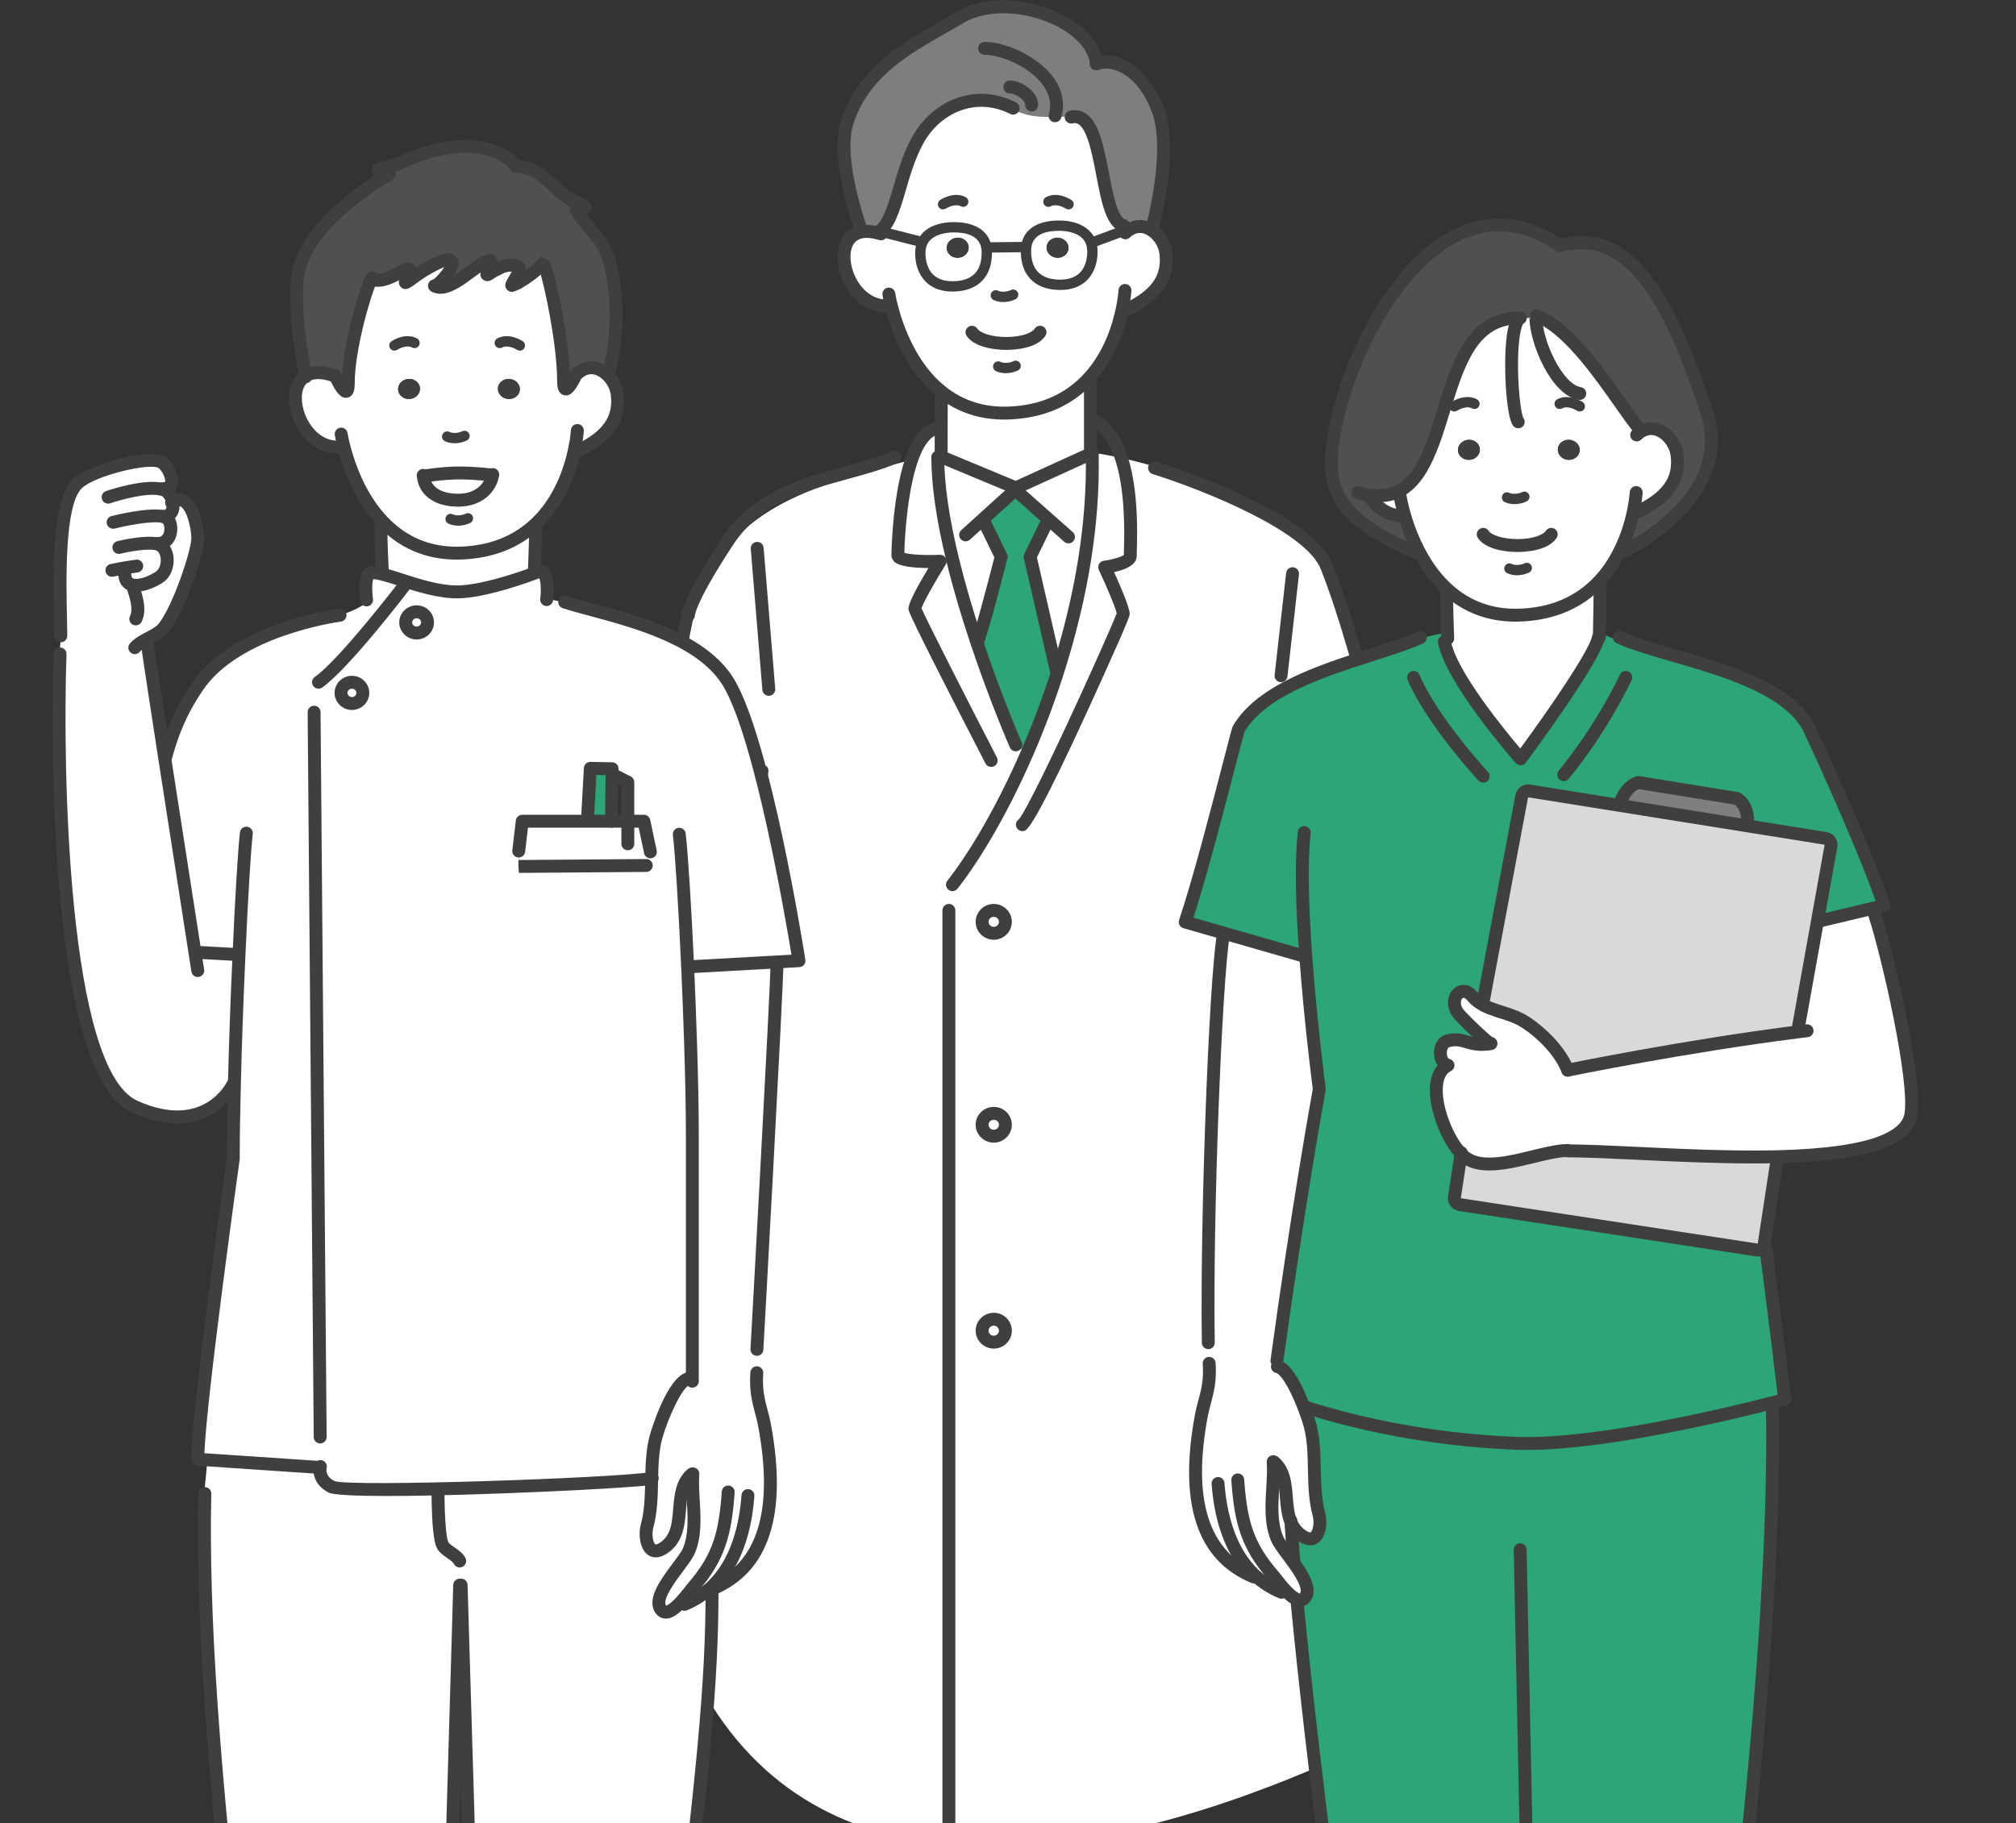
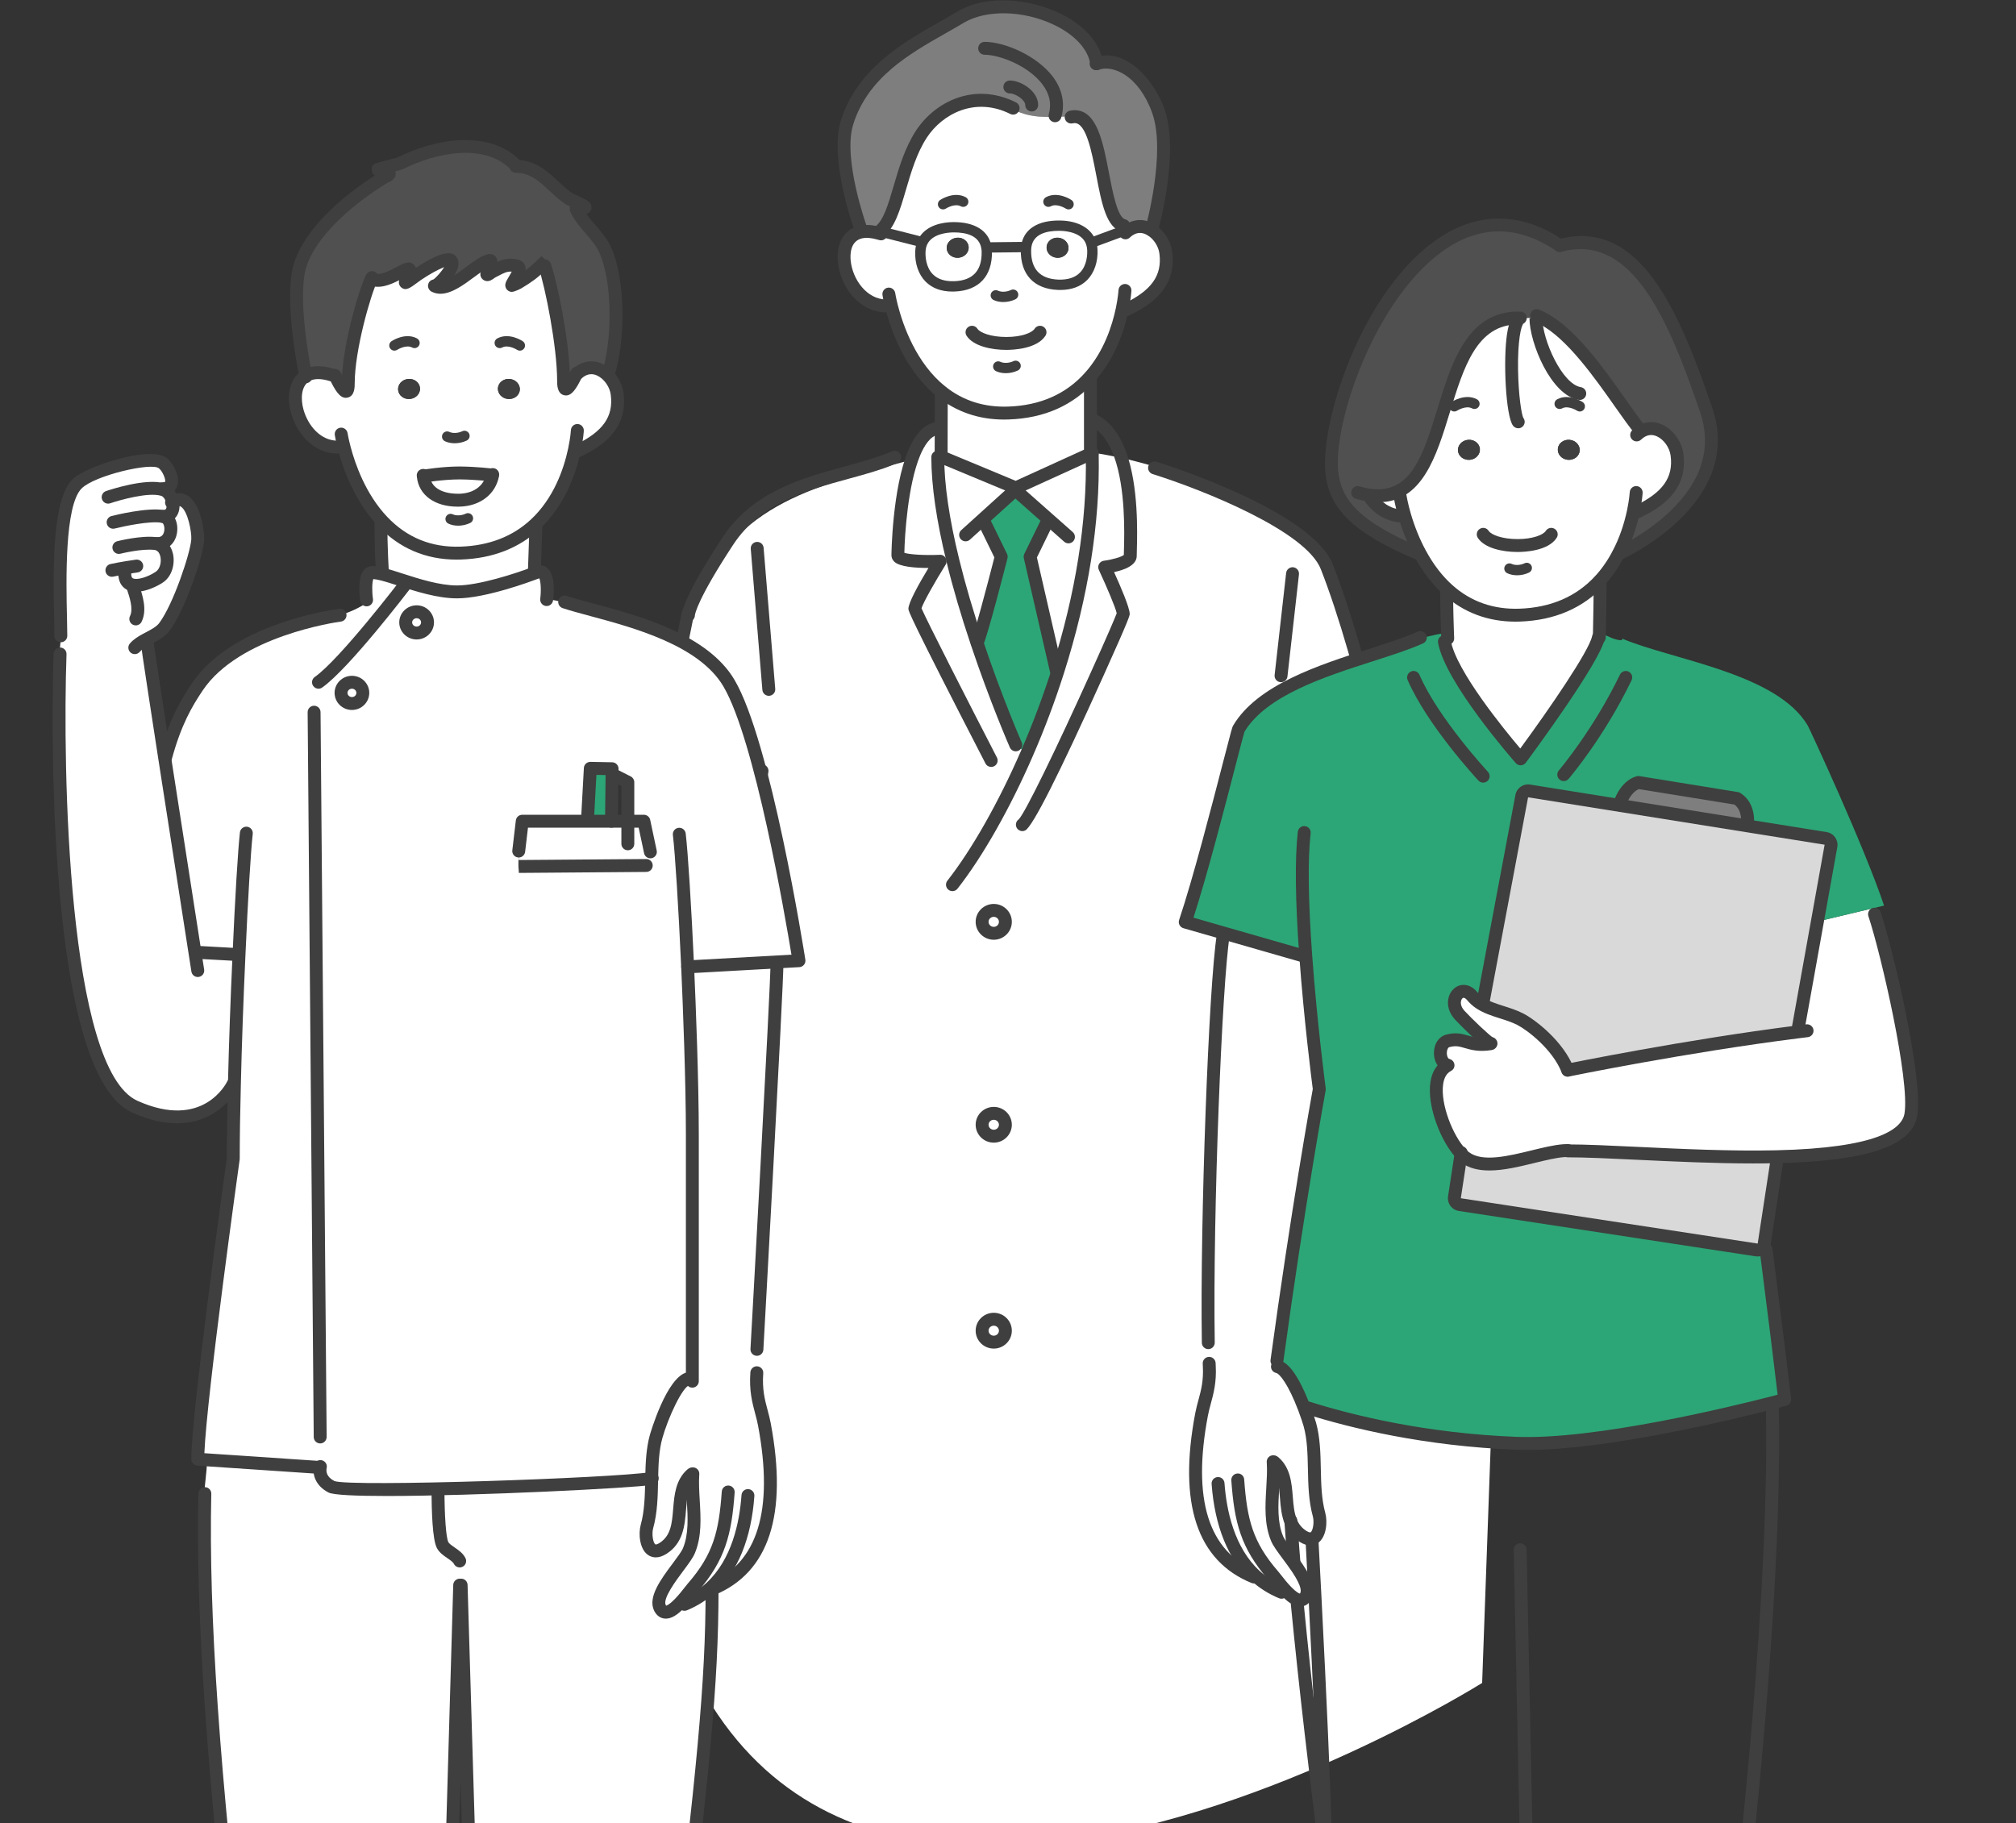
<svg xmlns="http://www.w3.org/2000/svg" id="a" data-name="レイヤー 1" viewBox="0 0 405.836 367.094">
  <rect x="0" y="0" width="405.836" height="367.094" fill="#333333" stroke="none" />
  <defs>
    <style>
      .c {
        fill: none;
      }

      .d {
        stroke: #3f3f3f;
        stroke-linecap: round;
        stroke-linejoin: round;
        stroke-width: 2.5px;
      }

      .d, .e {
        fill: #fff;
      }

      .f {
        fill: #7e7e7e;
      }

      .g {
        fill: #d9d9d9;
      }

      .h {
        fill: #3f3f3f;
      }

      .i {
        fill: #2ca676;
      }

      .j {
        fill: #505050;
      }

      .k {
        clip-path: url(#b);
      }
    </style>
    <clipPath id="b">
      <rect class="c" width="405.836" height="367.094" />
    </clipPath>
  </defs>
  <g class="k">
    <path class="e" d="m301.017,265.133s-26.666-145.062-36.664-154.192c-9.999-9.13-42.122-28.912-84.39-17.43-42.268,11.482-54.533,17.372-52.112,184.112,2.421,166.74,170.515,61.217,170.515,61.217l2.651-73.707Z" />
    <path class="d" d="m138.504,123.378s-8.235,40.23-9.91,54.504c-3.627,30.914-2.128,52.892-.297,83.739l17.561.495" />
    <g>
      <g>
        <path class="e" d="m179.484,61.769l-1.039-.177c-8.125,0-11.719-13.569-5.06-14.899.956-.187,2.119-.135,3.512.27l.093-.333h.353l8.021,2.036.333.135c-.239.519-.384,1.122-.416,1.808-.145,3.127,1.278,7.273,6.909,7.044,4.675-.187,6.535-3.127,6.462-6.982-.01-.291-.031-.571-.083-.831l.083-.021,7.73-.083.197.01c-.021.187-.042.395-.042.603-.073,3.854,1.777,6.795,6.462,6.982,5.631.218,7.044-3.917,6.899-7.044-.021-.509-.114-.977-.26-1.392l.426-.156,6.493-2.4.53-.197.145.187c1.558-1.07,3.21-.873,4.571,0,1.506.956,2.649,2.743,2.878,4.54.769,5.829-2.951,9.091-7.906,11.46l-.862-.104c-.748,3.605-2.483,9.143-6.452,13.61-3.481,3.938-8.686,7.065-16.467,7.325-5.714.197-10.109-1.61-13.486-4.312-6.244-4.977-8.976-12.997-10.026-17.08Z" />
        <path class="e" d="m219.899,50.289c.145,3.127-1.268,7.262-6.899,7.044-4.686-.187-6.535-3.127-6.462-6.982,0-.208.021-.416.042-.603.405-3.501,3.74-4.374,6.857-4.312,2.442.042,5.34.883,6.202,3.46.145.416.239.883.26,1.392Zm-4.81-.208c.104-1.112-.8-2.099-2.016-2.213-1.216-.114-2.286.696-2.379,1.808-.104,1.112.8,2.099,2.005,2.213,1.216.114,2.286-.696,2.39-1.808Z" />
        <path class="e" d="m198.652,50.673c.073,3.854-1.787,6.795-6.462,6.982-5.631.229-7.054-3.917-6.909-7.044.031-.686.177-1.288.416-1.808,1.029-2.244,3.751-3.003,6.057-3.044,3.044-.062,6.306.779,6.816,4.083.052.26.073.54.083.831Zm-5.673,1.216c1.216-.114,2.109-1.101,2.016-2.213-.104-1.112-1.174-1.922-2.39-1.808-1.216.114-2.119,1.101-2.016,2.213s1.174,1.922,2.39,1.808Z" />
        <path class="e" d="m202.393,185.602c0-1.268-1.049-2.307-2.338-2.307-1.299,0-2.348,1.039-2.348,2.307,0,1.278,1.049,2.307,2.348,2.307,1.288,0,2.338-1.029,2.338-2.307Zm0,40.852c0-1.268-1.049-2.296-2.338-2.296-1.299,0-2.348,1.029-2.348,2.296,0,1.278,1.049,2.307,2.348,2.307,1.288,0,2.338-1.029,2.338-2.307Zm0,41.465c0-1.268-1.049-2.307-2.338-2.307-1.299,0-2.348,1.039-2.348,2.307,0,1.278,1.049,2.307,2.348,2.307,1.288,0,2.338-1.029,2.338-2.307Z" />
        <path class="f" d="m214.237,23.463c-3.512.073-6.618.384-10.088-1.351l-.197-.333c-7.595-3.792-14.847-.291-18.452,5.205-4.509,6.867-4.696,16.872-8.509,19.646l-.093.333c-1.392-.405-2.556-.457-3.512-.27l-.208-.935s-4.956-13.797-2.66-21.091c3.636-11.595,14.743-16.343,22.774-21.163,9.008-5.402,26.15.135,27.501,9.299,3.387-1.184,9.34,1.122,12.364,9.465,3.054,8.478-1.33,24.031-1.33,24.031l-.021.031c-1.361-.873-3.013-1.07-4.571,0l-.145-.187-.53.197-.333-.914c-5.112-1.216-3.501-21.943-9.891-21.943l-2.099-.021Z" />
        <path class="e" d="m216.335,23.484c6.389,0,4.779,20.727,9.891,21.943l.333.914-6.493,2.4-.426.156c-.862-2.577-3.761-3.418-6.202-3.46-3.117-.062-6.452.81-6.857,4.312l-.197-.01-7.73.083-.083.021c-.509-3.304-3.771-4.145-6.816-4.083-2.307.042-5.029.8-6.057,3.044l-.333-.135-8.021-2.036h-.353c3.813-2.774,4-12.779,8.509-19.646,3.605-5.496,10.857-8.997,18.452-5.205l.197.333c3.47,1.735,6.577,1.423,10.088,1.351l2.099.021Z" />
        <path class="e" d="m211.286,104.73l-6.899-6.099.093-.405,15.034-6.847.364-.166v.353c.291,14.878-2.608,29.942-6.909,43.49l-.343-.104-5.257-22.867,3.19-6.535.727-.821Z" />
        <path class="e" d="m219.514,84.46v6.919l-15.034,6.847-15.023-6.255v-.488s.01-2.41.01-5.257c.01-2.577.021-5.496.021-7.345l.021-.031c3.377,2.701,7.771,4.509,13.486,4.312,7.782-.26,12.987-3.387,16.467-7.325l.052.042v8.582Z" />
        <path class="h" d="m213.073,47.868c1.216.114,2.119,1.101,2.016,2.213s-1.174,1.922-2.39,1.808c-1.205-.114-2.109-1.101-2.005-2.213.093-1.112,1.164-1.922,2.379-1.808Z" />
        <path class="i" d="m212.626,134.953l.343.104c-1.87,5.891-4,11.48-6.255,16.654l-2.234-1.745s-3.906-8.893-7.813-20.561l.052-.021c.935-1.974,4.831-17.299,4.831-17.299l-1.049-2.14-2.14-4.395-.727-.8,6.753-6.119,6.899,6.099-.727.821-3.19,6.535,5.257,22.867Z" />
        <path class="e" d="m197.634,104.751l.727.8,2.14,4.395,1.049,2.14s-3.896,15.325-4.831,17.299l-.052.021c-1.735-5.153-3.46-10.847-4.852-16.55-1.787-7.283-3.034-14.587-3.034-20.82l.675-.062,15.023,6.255-.093.405-6.753,6.119Z" />
        <path class="e" d="m200.055,183.295c1.288,0,2.338,1.039,2.338,2.307,0,1.278-1.049,2.307-2.338,2.307-1.299,0-2.348-1.029-2.348-2.307,0-1.268,1.049-2.307,2.348-2.307Z" />
        <path class="e" d="m200.055,224.157c1.288,0,2.338,1.029,2.338,2.296,0,1.278-1.049,2.307-2.338,2.307-1.299,0-2.348-1.029-2.348-2.307,0-1.268,1.049-2.296,2.348-2.296Z" />
        <path class="e" d="m200.055,265.611c1.288,0,2.338,1.039,2.338,2.307,0,1.278-1.049,2.307-2.338,2.307-1.299,0-2.348-1.029-2.348-2.307,0-1.268,1.049-2.307,2.348-2.307Z" />
        <path class="h" d="m194.995,49.676c.093,1.112-.8,2.099-2.016,2.213s-2.286-.696-2.39-1.808.8-2.099,2.016-2.213c1.216-.114,2.286.696,2.39,1.808Z" />
        <path class="e" d="m191.816,112.854l-2.556.145s-8.509.384-8.509-1.216c0-2.161.436-13.808,3.293-20.623,1.164-2.764,2.732-4.738,4.821-4.935h.603c0,2.847-.01,5.257-.01,5.257v.488l-.675.062c0,6.234,1.247,13.537,3.034,20.82Z" />
      </g>
      <g>
        <path class="h" d="m196.959,396.936c-.229,0-.464-.004-.697-.013-1.248-.044-5.067-.179-6.27-4.152-.146-.485-.246-1.032-.309-1.674-.07-.714.453-1.349,1.167-1.419.725-.07,1.348.454,1.418,1.166.046.466.117.861.211,1.176.472,1.557,1.597,2.226,3.882,2.307.49.02.968.009,1.41-.001,3.858-.071,7.603-.166,11.136-.281,18.228-.578,32.629-1.674,42.802-3.258,9.802-1.549,12.797-3.137,13.697-3.875,1.191-4.706-1.181-56.889-7.053-155.147-.842-14.181-1.652-27.595-2.361-39.329-1.416-23.452-2.44-40.396-2.483-43.033-.011-.717.561-1.308,1.277-1.319.679.013,1.309.56,1.32,1.278.042,2.579,1.063,19.5,2.478,42.918.709,11.735,1.52,25.15,2.362,39.331,9.222,154.313,7.545,155.941,6.434,157.018-1.893,1.853-6.889,3.4-15.268,4.724-10.281,1.601-24.788,2.706-43.121,3.288-3.544.115-7.301.209-11.166.281-.275.006-.567.012-.866.012Zm68.608-10.166c-.002.001-.003.003-.005.004.002-.002.003-.003.005-.004Z" />
        <path class="h" d="m175.859,394.895c-8.555,0-16.772-1.159-22.916-2.338-10-1.917-17.163-4.343-17.234-4.368-.555-.189-.914-.728-.877-1.312.072-1.119,7.261-112.691,12.54-180.743,2.283-29.251,3.837-45.985,4.754-51.159.125-.707.801-1.179,1.505-1.053.706.125,1.178.799,1.052,1.505-.889,5.02-2.478,22.148-4.722,50.908-5.01,64.575-11.74,168.357-12.473,179.701,2.228.703,8.215,2.489,15.943,3.97,8.598,1.649,21.332,3.262,33.172,1.579.71-.099,1.369.393,1.468,1.103.102.71-.393,1.368-1.103,1.469-3.674.521-7.424.737-11.111.737Z" />
        <path class="h" d="m259.848,232.978c-.466,0-.915-.251-1.149-.691-.336-.634-.094-1.419.54-1.755.24-.128,24.081-12.954,23.818-29.055-.491-30.953-10.329-69.427-17.158-86.861-2.995-7.675-23.466-15.897-33.87-19.172-.685-.216-1.064-.945-.849-1.629.215-.684.942-1.063,1.628-.849,3.201,1.008,31.391,10.149,35.51,20.704,6.899,17.613,16.839,56.489,17.337,87.765.121,7.384-4.233,15.172-12.59,22.52-6.206,5.457-12.351,8.735-12.609,8.872-.194.102-.402.151-.607.151Z" />
        <path class="h" d="m138.59,125.166c-.678,0-1.248-.525-1.295-1.21-.049-.712.397-3.951,8.158-15.753,6.066-9.215,15.958-11.921,24.684-14.309,3.201-.876,6.223-1.702,8.848-2.79.207-.083.397-.158.588-.243.65-.297,1.423-.005,1.718.649.294.654.004,1.423-.65,1.718-.225.102-.452.193-.678.283-2.76,1.142-5.858,1.991-9.139,2.888-8.284,2.267-17.673,4.836-23.201,13.232-7.234,11-7.706,13.994-7.733,14.245-.004.674-.528,1.24-1.21,1.286-.03.002-.06.003-.089.003Z" />
        <path class="h" d="m219.514,93.27c-.717,0-1.299-.581-1.299-1.299v-16.093c0-.717.581-1.299,1.299-1.299s1.299.581,1.299,1.299v16.093c0,.717-.581,1.299-1.299,1.299Z" />
        <path class="h" d="m189.458,92.782h-.005c-.717-.003-1.297-.587-1.294-1.304,0-.001.01-2.409.01-5.252.01-2.58.02-5.498.02-7.346,0-.717.581-1.299,1.299-1.299s1.299.581,1.299,1.299c0,1.851-.01,4.773-.02,7.351,0,2.844-.01,5.258-.01,5.258-.003.715-.584,1.293-1.299,1.293Z" />
        <path class="h" d="m204.482,151.265c-.5,0-.976-.29-1.19-.777-.04-.09-3.976-9.081-7.856-20.67-1.971-5.856-3.614-11.46-4.881-16.655-2.038-8.306-3.071-15.414-3.071-21.128,0-.717.581-1.299,1.299-1.299s1.299.581,1.299,1.299c0,5.506,1.008,12.406,2.996,20.511,1.251,5.125,2.873,10.658,4.821,16.446,3.841,11.474,7.733,20.364,7.772,20.452.288.657-.01,1.423-.667,1.712-.171.075-.347.11-.521.11Z" />
        <path class="h" d="m191.732,179.42c-.28,0-.563-.09-.8-.277-.564-.443-.662-1.259-.22-1.824,4.919-6.267,10.319-15.789,14.812-26.126,2.35-5.392,4.438-10.953,6.208-16.529,4.807-15.142,7.11-29.633,6.848-43.072-.014-.717.556-1.31,1.273-1.324.707.009,1.31.556,1.324,1.273.268,13.723-2.077,28.497-6.969,43.909-1.797,5.661-3.917,11.307-6.303,16.78-4.578,10.53-10.1,20.259-15.15,26.693-.257.326-.637.497-1.023.497Z" />
        <path class="h" d="m199.536,154.413c-.471,0-.924-.257-1.156-.704-15.509-30.067-15.509-30.733-15.509-31.13,0-1.218,1.982-4.82,4.036-8.225-2.696-.002-5.811-.243-6.876-1.261-.372-.357-.578-.821-.578-1.308,0-.13.146-13.376,3.395-21.125,1.504-3.572,3.487-5.498,5.896-5.726.696-.066,1.347.456,1.414,1.171.068.714-.457,1.348-1.171,1.415-1.721.162-2.987,2.344-3.745,4.146-2.512,5.993-3.13,16.331-3.187,19.64,1.041.349,4.155.531,7.146.398.508-.03.935.225,1.18.641.243.416.236.933-.018,1.342-2.125,3.413-4.489,7.585-4.856,8.787,1.017,2.419,9.51,19.048,15.182,30.045.329.638.078,1.421-.559,1.75-.191.098-.394.145-.595.145Z" />
        <path class="h" d="m205.811,167.337c-.477,0-.935-.263-1.163-.718-.296-.593-.096-1.305.442-1.662,1.286-1.341,7.429-13.878,14.673-29.956,2.998-6.635,4.694-10.598,5.04-11.525-.213-1.086-1.987-5.285-3.6-8.743-.175-.376-.16-.813.04-1.175.2-.363.562-.609.973-.661,1.702-.218,3.534-.754,4.02-1.163.004-.258.013-.595.024-1.001.092-3.38.339-12.358-1.963-18.746-1.189-3.304-2.882-5.433-5.032-6.327-.662-.276-.976-1.035-.701-1.698.275-.661,1.036-.977,1.697-.701,2.853,1.186,5.033,3.825,6.479,7.845,2.469,6.849,2.213,16.183,2.116,19.697-.013.488-.024.871-.024,1.127,0,1.861-2.394,2.792-4.563,3.254,1.297,2.856,3.15,7.16,3.15,8.424,0,.283,0,.756-5.29,12.462-8.977,19.923-14.273,30.397-15.741,31.13-.186.093-.385.138-.579.138Zm-.581-2.461l-.003.002.003-.002Z" />
        <path class="h" d="m204.481,99.525c-.169,0-.339-.033-.499-.1l-15.023-6.255c-.662-.276-.975-1.036-.7-1.698.276-.661,1.032-.977,1.698-.7l14.501,6.037,14.879-6.777c.652-.301,1.421-.013,1.722.64.298.652.012,1.423-.64,1.721l-15.399,7.014c-.172.078-.355.117-.539.117Z" />
        <path class="h" d="m226.227,46.726c-.099,0-.201-.012-.301-.035-3.201-.761-4.143-5.677-5.234-11.369-.9-4.696-2.019-10.539-4.356-10.539-.12,0-.26.018-.441.056-.696.147-1.391-.302-1.537-1.005-.147-.702.303-1.391,1.006-1.538.36-.076.67-.111.973-.111,4.482,0,5.715,6.429,6.907,12.648.724,3.78,1.717,8.958,3.283,9.33.698.166,1.129.867.963,1.564-.142.597-.675.999-1.262.999Z" />
        <path class="h" d="m231.827,47.598c-.117,0-.235-.016-.353-.049-.69-.195-1.093-.912-.898-1.602.043-.152,4.236-15.254,1.359-23.238-2.757-7.605-7.929-9.654-10.712-8.679-.036.013-.072.024-.109.033-.66.226-1.406-.094-1.66-.746-.259-.663.039-1.4.699-1.665.088-.036.179-.068.269-.093,6.293-2.143,11.939,4.703,13.955,10.268,3.162,8.771-1.117,24.174-1.301,24.826-.161.572-.683.946-1.249.946Zm-10.775-33.521c-.004.001-.009.002-.013.003.004-.001.009-.002.013-.003Z" />
        <path class="h" d="m176.992,47.93c-.402,0-.797-.185-1.051-.535-.422-.58-.294-1.392.286-1.814,1.635-1.19,2.619-4.553,3.661-8.113,1.063-3.636,2.269-7.757,4.526-11.196,3.738-5.695,11.626-9.894,20.117-5.654.641.32.902,1.1.581,1.742-.321.641-1.099.902-1.742.581-7.07-3.53-13.658-.01-16.785,4.756-2.045,3.115-3.193,7.038-4.205,10.5-1.221,4.171-2.274,7.773-4.626,9.484-.23.168-.498.249-.763.249Z" />
        <path class="h" d="m207.691,22.445c-.717,0-1.299-.581-1.299-1.299,0-1.009-1.954-2.338-3.107-2.338-.717,0-1.299-.581-1.299-1.299s.581-1.299,1.299-1.299c2.243,0,5.704,2.119,5.704,4.935,0,.717-.581,1.299-1.299,1.299Z" />
        <path class="h" d="m212.388,24.607c-.118,0-.237-.016-.356-.05-.69-.196-1.091-.915-.894-1.605.584-2.053.152-4.059-1.286-5.962-2.899-3.839-8.72-5.963-11.636-5.963-.717,0-1.299-.581-1.299-1.299s.581-1.299,1.299-1.299c4.07,0,10.55,2.811,13.709,6.995,1.927,2.552,2.518,5.4,1.711,8.239-.162.571-.683.944-1.248.944Z" />
        <path class="h" d="m173.178,47.058c-.533,0-1.032-.33-1.223-.86-.208-.58-5.076-14.296-2.676-21.919,3.276-10.446,12.449-15.659,19.819-19.848,1.216-.691,2.401-1.365,3.525-2.039,6.13-3.676,14.76-2.535,20.591.224,5.049,2.389,8.279,6.034,8.864,9.999.104.709-.386,1.369-1.095,1.474-.71.102-1.37-.385-1.474-1.096-.457-3.091-3.155-6.018-7.406-8.03-6.161-2.917-13.622-3.058-18.144-.345-1.14.685-2.343,1.369-3.578,2.07-7.338,4.17-15.654,8.896-18.625,18.368-2.14,6.799,2.595,20.129,2.644,20.263.242.675-.109,1.418-.783,1.661-.145.052-.293.077-.439.077Z" />
        <path class="h" d="m202.15,84.475c-5.102,0-9.626-1.549-13.453-4.611-6.459-5.148-9.333-13.344-10.473-17.771-.417-1.628-.57-2.658-.576-2.701-.104-.709.386-1.368,1.095-1.473.698-.104,1.369.385,1.474,1.094.002.009.144.952.523,2.433,1.057,4.112,3.708,11.709,9.578,16.387,3.55,2.84,7.783,4.196,12.631,4.029,6.463-.216,11.69-2.533,15.54-6.887,3.725-4.193,5.402-9.391,6.154-13.014.439-2.117.524-3.546.526-3.56.041-.715.662-1.256,1.37-1.223.716.041,1.263.652,1.224,1.368-.004.065-.094,1.62-.576,3.942-.816,3.932-2.649,9.589-6.752,14.209-4.338,4.908-10.193,7.52-17.395,7.76-.298.01-.594.015-.888.015Z" />
        <path class="h" d="m178.444,62.892c-5.492,0-9.286-5.168-9.78-10.165-.377-3.821,1.375-6.689,4.465-7.306,1.24-.241,2.625-.141,4.13.297.097.017.3.071.505.14.68.228,1.047.963.82,1.644-.227.679-.961,1.048-1.644.82-.107-.036-.215-.065-.316-.086-1.196-.345-2.173-.427-2.993-.266-2.503.5-2.501,3.315-2.383,4.502.372,3.762,3.228,7.823,7.194,7.823.717,0,1.299.581,1.299,1.299s-.581,1.299-1.299,1.299Z" />
        <path class="h" d="m226.778,63.63c-.485,0-.95-.272-1.173-.739-.309-.647-.035-1.423.612-1.732,5.613-2.684,7.76-5.71,7.178-10.118-.179-1.41-1.098-2.86-2.286-3.614-1.093-.7-2.148-.707-3.141-.025-.201.138-.356.264-.491.398-.507.507-1.329.507-1.836,0-.507-.507-.507-1.329,0-1.836.251-.251.523-.475.859-.705,1.853-1.27,4.043-1.279,6.006-.021,1.828,1.16,3.19,3.309,3.465,5.47.964,7.308-4.466,10.802-8.634,12.796-.181.086-.371.127-.559.127Z" />
        <path class="h" d="m201.971,60.811c-.702,0-1.381-.135-1.957-.409-.517-.246-.739-.867-.492-1.384.245-.518.867-.74,1.385-.493.684.326,1.752.268,2.597-.135.519-.248,1.139-.026,1.385.493.246.518.025,1.138-.492,1.384-.762.362-1.61.544-2.426.544Z" />
        <path class="h" d="m202.467,75.137c-.703,0-1.383-.134-1.961-.407-.519-.244-.742-.863-.498-1.382.244-.518.862-.743,1.383-.498.69.324,1.764.269,2.614-.133.52-.248,1.138-.024,1.384.493.246.518.025,1.138-.493,1.384-.761.361-1.611.543-2.428.543Z" />
        <path class="h" d="m202.586,70.446c-2.986,0-6.655-.749-8.008-2.852-.388-.603-.213-1.407.391-1.795.603-.389,1.405-.215,1.795.39.517.805,2.733,1.66,5.822,1.66h.007c3.031-.001,5.151-.836,5.68-1.659.387-.605,1.192-.779,1.795-.391.603.388.778,1.191.391,1.794-1.698,2.645-6.449,2.853-7.864,2.853h-.007Z" />
        <path class="h" d="m215.108,42.164c-.197,0-.397-.056-.573-.173h0c-.017-.011-1.757-1.113-2.988-.459-.504.271-1.135.079-1.405-.427-.271-.506-.079-1.136.427-1.406,2.353-1.258,5.006.487,5.118.562.477.319.606.964.286,1.441-.2.3-.529.462-.864.462Z" />
        <path class="h" d="m189.845,42.162c-.337,0-.668-.163-.868-.464-.316-.477-.189-1.119.287-1.437.112-.075,2.766-1.817,5.126-.563.507.269.7.898.43,1.405-.269.506-.898.699-1.404.43-1.238-.66-2.983.446-3.0.458-.176.116-.375.171-.571.171Z" />
        <path class="h" d="m213.428,58.381c-.154,0-.309-.003-.468-.01-4.833-.193-7.553-3.123-7.461-8.039,0-.227.023-.473.048-.696.397-3.424,3.28-5.322,7.911-5.238,3.631.062,6.31,1.618,7.165,4.162.184.53.29,1.096.315,1.685.114,2.447-.643,4.682-2.078,6.128-1.323,1.333-3.149,2.007-5.431,2.008Zm-.299-11.908c-2.407,0-5.195.615-5.517,3.395-.015.145-.035.314-.035.483-.071,3.803,1.768,5.796,5.466,5.944,1.896.063,3.356-.393,4.341-1.386,1.457-1.468,1.519-3.687,1.477-4.572-.016-.392-.084-.759-.203-1.098-.001-.004-.003-.009-.004-.013-.831-2.484-4.217-2.733-5.234-2.751-.096-.002-.194-.003-.291-.003Z" />
        <path class="h" d="m191.745,58.703c-2.273,0-4.094-.673-5.416-2.003-1.44-1.448-2.2-3.685-2.086-6.138.036-.801.209-1.54.51-2.194,1.471-3.206,5.372-3.619,6.982-3.648,4.449-.078,7.36,1.717,7.86,4.964.049.24.08.548.094.953.094,4.932-2.625,7.863-7.458,8.056-.164.007-.327.01-.487.01Zm.328-11.909c-.099,0-.199.002-.297.004-.952.017-4.127.243-5.134,2.438,0,.001-.001.002-.001.002-.189.41-.297.888-.322,1.42-.042.886.021,3.106,1.483,4.577.989.994,2.453,1.451,4.346,1.382,3.698-.148,5.537-2.141,5.465-5.924-.007-.216-.022-.44-.063-.648-.412-2.667-3.14-3.251-5.478-3.251Zm-6.376,2.009h.01-.01Z" />
        <path class="h" d="m185.365,49.707c-.085,0-.171-.01-.257-.032l-8.02-2.036c-.556-.141-.893-.707-.752-1.263.141-.557.705-.894,1.263-.751l8.02,2.036c.556.141.893.707.752,1.263-.12.47-.543.783-1.006.783Z" />
        <path class="h" d="m220.065,49.78c-.422,0-.82-.26-.974-.679-.2-.538.076-1.136.614-1.335l7.02-2.596c.537-.199,1.136.073,1.337.611.2.538-.074,1.136-.611,1.336l-7.026,2.598c-.119.044-.24.065-.36.065Z" />
        <path class="h" d="m198.652,50.86c-.569,0-1.033-.458-1.039-1.028-.006-.574.454-1.044,1.028-1.05l7.73-.083h.011c.569,0,1.033.458,1.039,1.028.006.574-.454,1.044-1.028,1.05l-7.73.083h-.011Z" />
        <path class="h" d="m215.089,109.395c-.306,0-.614-.107-.86-.326l-9.829-8.694-9.147,8.28c-.532.481-1.353.44-1.834-.092-.481-.532-.439-1.353.093-1.834l10.004-9.058c.491-.445,1.238-.449,1.733-.011l10.701,9.465c.538.475.588,1.296.112,1.833-.256.29-.614.438-.972.438Z" />
        <path class="h" d="m212.625,136.252c-.592,0-1.126-.407-1.264-1.008l-5.258-22.867c-.067-.29-.033-.594.098-.861l3.19-6.535c.315-.645,1.092-.912,1.736-.598.645.315.912,1.092.598,1.737l-2.988,6.122,5.154,22.42c.161.699-.275,1.396-.974,1.557-.098.022-.196.034-.292.034Z" />
        <path class="h" d="m196.718,130.684c-.187,0-.375-.041-.555-.126-.648-.307-.924-1.081-.618-1.729.631-1.331,3.067-10.48,4.629-16.6l-2.981-6.109c-.314-.645-.046-1.422.6-1.736.643-.312,1.423-.045,1.736.599l3.188,6.532c.136.277.168.593.093.892-.403,1.581-3.955,15.505-4.917,17.535-.222.469-.689.743-1.175.743Z" />
-         <path class="h" d="m191.016,378.327c-.717,0-1.299-.581-1.299-1.299v-193.733c0-.717.581-1.299,1.299-1.299s1.299.581,1.299,1.299v193.733c0,.717-.581,1.299-1.299,1.299Z" />
        <path class="h" d="m200.054,189.207c-2.011,0-3.647-1.617-3.647-3.605s1.635-3.605,3.647-3.605c2.005,0,3.636,1.617,3.636,3.605s-1.631,3.605-3.636,3.605Zm0-4.613c-.578,0-1.049.452-1.049,1.008,0,.555.471,1.008,1.049,1.008.573,0,1.039-.452,1.039-1.008,0-.556-.466-1.008-1.039-1.008Z" />
        <path class="h" d="m200.054,230.058c-2.011,0-3.647-1.617-3.647-3.605,0-1.982,1.635-3.595,3.647-3.595,2.005,0,3.636,1.613,3.636,3.595,0,1.988-1.631,3.605-3.636,3.605Zm0-4.603c-.578,0-1.049.447-1.049.997,0,.556.471,1.008,1.049,1.008.573,0,1.039-.452,1.039-1.008,0-.55-.466-.997-1.039-.997Z" />
        <path class="h" d="m200.054,271.522c-2.011,0-3.647-1.617-3.647-3.605s1.635-3.605,3.647-3.605c2.005,0,3.636,1.617,3.636,3.605s-1.631,3.605-3.636,3.605Zm0-4.613c-.578,0-1.049.452-1.049,1.008,0,.555.471,1.008,1.049,1.008.573,0,1.039-.452,1.039-1.008,0-.556-.466-1.008-1.039-1.008Z" />
        <path class="h" d="m154.766,140.095c-.67,0-1.238-.513-1.294-1.192l-2.338-28.394c-.059-.715.473-1.342,1.188-1.401.731-.056,1.342.473,1.401,1.188l2.338,28.394c.059.715-.473,1.342-1.188,1.401-.036.003-.072.005-.107.005Z" />
        <path class="h" d="m257.884,137.353c-.049,0-.098-.003-.147-.008-.713-.081-1.226-.723-1.145-1.436l2.317-20.551c.081-.712.74-1.226,1.436-1.145.713.081,1.226.723,1.145,1.436l-2.317,20.551c-.075.663-.637,1.153-1.288,1.153Z" />
      </g>
    </g>
    <g>
      <g>
-         <path class="i" d="m278.262,512.51h-.01c-4.769-32.498-8.135-114.7-8.135-114.7,0,0-5.579-39.989-8.966-74.888l.229-.8c.613.145,1.153-.052,1.538-.81.821-1.631-.738-4.239-2.483-6.66l.052-.031c-.218-2.41-.426-5.787-.613-8.187.468,1.122,1.195,2.099,2.39,2.868,3.21,2.057,3.823-2.39,3.273-4.364-1.61-5.86-.281-12.467-1.849-18.13-.187-.654-.571-1.839-1.091-3.221l.488-.187c8.249,2.608,23.283,6.452,42.192,7.189,15.875.613,42.95-5.964,51.397-8.135l.114.447c.53,23.989-1.777,61.277-7.345,108.788-4.239,36.114-1.984,87.49-5.569,122.471l-.031.457-.145.426-.145.582-.145.436-.145.291-.291.291-.291.281.343.613c-.686.426-3.574,1.236-7.564,1.839-6.369.956-15.522,1.392-23.002-1.06-.758-.249-1.506-.53-2.223-.842-1.839.333-3.564.623-5.184.883-14.971,2.39-21.205,1.87-24.311.665-1.184-.457-1.922-1.018-2.504-1.548l.031-1.268v-3.699Z" />
        <path class="e" d="m252.683,317.229l-.26.281c-13.309-5.434-12.727-21.215-10.535-32.748.561-2.971,1.797-5.33,1.548-9.797l.322-.021c0-1.184.031-3.719-.499-4.758h-.021c-.384-25.247,1.444-72.207,3.003-81.838l.135-.478,15.906,4.571.571-.042c.997,13.797,2.732,26.898,2.732,26.898,0,0-4.26,23.304-8.53,54.68l.104,1.174c1.984.405,4.135,5.008,5.434,8.436.519,1.382.904,2.566,1.091,3.221,1.569,5.662.239,12.27,1.849,18.13.551,1.974-.062,6.421-3.273,4.364-1.195-.769-1.922-1.745-2.39-2.868-1.61-3.844-.042-9.184-3.356-12.041l-.208.01c.322,4.977-1.195,10.649.779,15.376.468,1.122,1.964,2.94,3.345,4.873,1.745,2.421,3.304,5.029,2.483,6.66-.384.758-.925.956-1.538.81-.748-.187-1.6-.883-2.39-1.704l-1.018.166c-2.057-.852-3.803-1.995-5.288-3.356Z" />
        <path class="e" d="m328.828,102.915c-.488,2.327-1.382,5.455-3.023,8.582-.956,1.839-2.171,3.678-3.719,5.361-3.481,3.782-8.623,6.732-16.176,6.992-6.234.208-10.909-1.964-14.389-5.07-2.421-2.161-4.26-4.769-5.652-7.356-1.506-2.774-2.483-5.527-3.107-7.636l-.353.104c-2.66,0-4.883-1.454-6.441-3.46l.021-.707c18.078,2.161,11.023-35.626,29.579-35.698v.083c.125,0,.239,0,.364-.01,1.07-.042,2.192-.229,3.262-.052.395.062.779.177,1.153.364l.166-.322c7.875,4.021,15.792,17.943,19.626,22.41l.052.488c3.273-2.203,6.971,1.184,7.408,4.571.769,5.829-2.951,9.08-7.906,11.46l-.862-.104Zm-10.826-12.145c.104-1.112-.8-2.099-2.016-2.213-1.216-.114-2.286.696-2.379,1.808-.104,1.112.8,2.099,2.016,2.213,1.205.104,2.275-.696,2.379-1.808Zm-22.109,1.808c1.216-.114,2.109-1.101,2.016-2.213-.104-1.112-1.174-1.922-2.39-1.808-1.216.114-2.109,1.101-2.016,2.213.104,1.112,1.174,1.912,2.39,1.808Z" />
        <path class="e" d="m322.085,116.858l.042.042c0,3.086-.114,8.54-.156,10.618-.01.468-.021.758-.021.831h-.177c-.945,4.613-15.657,24.436-15.657,24.436,0,0-13.974-15.865-15.345-23.595l.665-.644s-.01-.384-.042-1.029c-.062-1.787-.177-5.517-.177-8.384l.301-.353c3.481,3.107,8.156,5.278,14.389,5.07,7.553-.26,12.696-3.21,16.176-6.992Z" />
        <path class="e" d="m314.802,231.672c-5.662.416-15.179,4.862-19.854,1.351-.27-.208-.54-.447-.821-.738-3.761-3.927-7.501-15.106-2.764-17.735l-.052-.093c-1.818-.686-1.818-4.332.083-4.873,3.325-.935,4.166,1.257,8.602.561l-.01-.073c-.883-.436-4.914-4.353-6.14-5.693-2.67-2.909.239-6.587,2.545-3.792.436.519.925.956,1.465,1.319,2.348,1.579,5.517,1.932,8.197,3.304,2.379,1.226,7.595,5.33,9.538,10.254,0,0,23.387-4.81,46.347-7.709l-.031-.229,3.969-22.14.333.062,10.857-2.587.291,1.195c2.494,7.501,8.509,33.163,7.314,40.353-1.029,6.244-12.997,8.166-27.096,8.488-15.148.333-32.769-1.184-41.984-1.184l-.79-.042Z" />
        <path class="i" d="m321.95,128.348c0-.073.01-.364.021-.831l.519.01c1.122.561,2.66,1.382,3.969,1.382l.135-.312c10.119,4.26,31.106,6.94,37.319,17.485.343.582,11.273,24.073,15.366,36.249l-2.213.53-10.857,2.587-.333-.062,2.712-15.085c.114-.707-.364-1.371-1.07-1.486l-15.792-2.535.031-.218s.582-3.626-2.109-5.309l-19.834-3.21c-2.805.79-3.813,4.509-3.813,4.509l-.021.104-18.161-2.909c-.707-.114-1.371.374-1.486,1.081l-7.761,41.329-.717.249c-.54-.364-1.029-.8-1.465-1.319-2.307-2.795-5.215.883-2.545,3.792,1.226,1.34,5.257,5.257,6.14,5.693l.01.073c-4.436.696-5.278-1.496-8.602-.561-1.901.54-1.901,4.187-.083,4.873l.052.093c-4.738,2.628-.997,13.808,2.764,17.735l-1.34,8.769c-.104.707.384,1.371,1.091,1.475l59.76,9.132c.301.042.603-.021.852-.166l1.029.052c1.029,8.197,2.473,19.262,3.751,30.223,0,0-.945.26-2.597.686-8.447,2.171-35.522,8.748-51.397,8.135-18.909-.738-33.943-4.582-42.192-7.189l-.488.187c-1.299-3.429-3.449-8.031-5.434-8.436l-.104-1.174c4.27-31.376,8.53-54.68,8.53-54.68,0,0-1.735-13.101-2.732-26.898l-.571.042-15.906-4.571-7.782-2.234c4.083-12.166,10.41-38.296,10.753-38.877,6.338-10.743,26.67-13.974,36.55-18.389,1.818-.073,3.262-.842,5.205-.842l.291-.01c.031.644.042,1.029.042,1.029l-.665.644c1.371,7.73,15.345,23.595,15.345,23.595,0,0,14.711-19.823,15.657-24.436h.177Z" />
        <path class="g" d="m367.519,168.815c.707.114,1.184.779,1.07,1.486l-2.712,15.085-3.969,22.14.031.229c-22.961,2.899-46.347,7.709-46.347,7.709-1.943-4.925-7.158-9.028-9.538-10.254-2.68-1.371-5.849-1.725-8.197-3.304l.717-.249,7.761-41.329c.114-.707.779-1.195,1.486-1.081l18.161,2.909,25.745,4.125,15.792,2.535Z" />
        <path class="g" d="m357.576,232.898l.042,1.33-2.494,16.343c-.062.405-.312.738-.634.925-.249.145-.551.208-.852.166l-59.76-9.132c-.707-.104-1.195-.769-1.091-1.475l1.34-8.769c.281.291.551.53.821.738,4.675,3.512,14.192-.935,19.854-1.351l.79.042c9.216,0,26.836,1.517,41.984,1.184Z" />
        <path class="f" d="m349.649,160.753c2.691,1.683,2.109,5.309,2.109,5.309l-.031.218-25.745-4.125.021-.104s1.008-3.719,3.813-4.509l19.834,3.21Z" />
        <path class="j" d="m310.511,64.089l-.166.322c-.374-.187-.758-.301-1.153-.364-1.07-.177-2.192.01-3.262.052-.125.01-.239.01-.364.01v-.083c-18.556.073-11.501,37.859-29.579,35.698l-.021.707c1.558,2.005,3.782,3.46,6.441,3.46l.353-.104c.623,2.109,1.6,4.862,3.107,7.636l-.177.093c-12.966-5.434-16.54-9.984-17.475-15.563-2.442-14.68,17.922-65.381,45.786-46.514,15.376-4.156,22.982,14.13,29.454,33.08,6.327,18.483-17.61,28.997-17.61,28.997l-.042-.021c1.641-3.127,2.535-6.255,3.023-8.582l.862.104c4.956-2.379,8.675-5.631,7.906-11.46-.436-3.387-4.135-6.774-7.408-4.571l-.052-.488c-3.834-4.468-11.751-18.389-19.626-22.41Z" />
        <path class="h" d="m315.987,88.557c1.216.114,2.119,1.101,2.016,2.213-.104,1.112-1.174,1.912-2.379,1.808-1.216-.114-2.119-1.101-2.016-2.213.093-1.112,1.164-1.922,2.379-1.808Z" />
        <path class="h" d="m297.909,90.365c.093,1.112-.8,2.099-2.016,2.213-1.216.104-2.286-.696-2.39-1.808-.093-1.112.8-2.099,2.016-2.213,1.216-.114,2.286.696,2.39,1.808Z" />
      </g>
      <g>
        <path class="h" d="m310.231,518.775c-.717,0-1.299-.581-1.299-1.299,0-3.705-4.165-203.408-4.207-205.425-.014-.717.555-1.31,1.271-1.325.009-.001.018-.001.028-.001.704,0,1.282.564,1.298,1.272.172,8.236,4.207,201.747,4.207,205.479,0,.717-.581,1.299-1.299,1.299Z" />
        <path class="h" d="m343.874,515.461c-.045,0-.089-.002-.134-.007-.714-.073-1.233-.711-1.16-1.425,1.698-16.582,2.074-36.466,2.472-57.518.427-22.6.869-45.97,3.099-64.972,5.282-45.068,7.888-83.639,7.337-108.609-.015-.717.553-1.311,1.27-1.327.009-.001.019-.001.029-.001.703,0,1.281.563,1.298,1.27.554,25.086-2.059,63.785-7.355,108.969-2.215,18.877-2.655,42.181-3.08,64.719-.399,21.108-.775,41.044-2.486,57.734-.068.669-.632,1.166-1.29,1.166Z" />
        <path class="h" d="m278.25,513.809c-.633,0-1.188-.464-1.282-1.11-4.668-31.81-8.034-112.073-8.145-114.772-.254-1.821-5.676-40.993-8.964-74.879-.069-.714.454-1.348,1.167-1.418.706-.064,1.349.453,1.418,1.167,3.345,34.471,8.904,74.434,8.96,74.833.005.042.009.084.011.126.034.821,3.418,82.506,8.122,114.564.104.71-.387,1.37-1.096,1.474-.064.009-.128.014-.191.014Z" />
        <path class="h" d="m260.485,315.92c-.665,0-1.232-.507-1.293-1.181-.135-1.496-.267-3.36-.392-5.136-.077-1.092-.152-2.15-.223-3.066l-.012-.179c-.077-.713.436-1.391,1.149-1.468.698-.075,1.35.401,1.429,1.115.007.071.012.143.015.217.001.009.007.104.008.113.072.922.147,1.987.225,3.086.124,1.758.254,3.605.388,5.085.065.714-.463,1.346-1.177,1.411-.04.004-.079.005-.118.005Z" />
        <path class="h" d="m307.409,291.929c-.749,0-1.477-.013-2.184-.041-18.484-.721-33.332-4.34-42.533-7.249-.684-.216-1.063-.946-.846-1.63.216-.684.943-1.062,1.629-.847,9.049,2.861,23.655,6.421,41.85,7.131,15.756.607,43.037-6.043,51.023-8.095.598-.154,1.101-.286,1.501-.392-.921-7.837-1.905-15.586-2.779-22.459l-.84-6.638c-.089-.712.415-1.361,1.127-1.45.7-.086,1.361.415,1.45,1.127l.84,6.634c.915,7.205,1.952,15.372,2.912,23.6.075.637-.327,1.233-.946,1.403,0,0-.953.261-2.617.691-7.719,1.984-33.281,8.216-49.587,8.216Z" />
        <path class="h" d="m257.059,275.277c-.059,0-.118-.004-.178-.012-.71-.097-1.208-.751-1.111-1.462,4.018-29.521,8.076-52.181,8.502-54.537-.223-1.718-1.792-14.023-2.714-26.772-.814-11.225-.913-19.643-.296-25.021.081-.713.724-1.228,1.439-1.142.712.082,1.224.725,1.142,1.438-.6,5.218-.496,13.473.306,24.537.983,13.602,2.707,26.691,2.724,26.822.017.134.014.27-.01.404-.043.233-4.303,23.638-8.521,54.621-.088.651-.645,1.124-1.284,1.124Z" />
-         <path class="h" d="m366.209,186.748c-.588,0-1.12-.402-1.262-.998-.166-.698.265-1.398.962-1.564l11.677-2.783c-4.338-12.303-14.442-34.007-14.804-34.685-4.196-7.122-16.311-10.633-26.044-13.456-3.981-1.154-7.741-2.244-10.647-3.468-.099-.035-.256-.102-.412-.171l-.18-.078c-.661-.278-.972-1.04-.694-1.7.278-.66,1.038-.972,1.7-.694l.215.093c.107.047.214.095.322.134,2.823,1.187,6.513,2.257,10.419,3.39,10.704,3.104,22.838,6.622,27.572,14.656.331.562,11.367,24.266,15.478,36.495.117.345.082.724-.094,1.043s-.479.549-.834.634l-13.071,3.117c-.102.024-.203.036-.302.036Z" />
        <path class="h" d="m262.284,193.74c-.119,0-.239-.017-.36-.051l-23.687-6.804c-.341-.098-.627-.331-.791-.644-.165-.314-.195-.681-.081-1.017,2.794-8.329,6.622-23.142,8.909-31.992,1.69-6.542,1.779-6.831,1.956-7.132,4.85-8.221,17.29-12.213,27.285-15.42,3.707-1.19,7.209-2.313,9.855-3.495.036-.017.074-.031.112-.044.837-.298,1.747.352,1.747,1.219,0,.56-.355,1.037-.852,1.22-2.768,1.232-6.315,2.37-10.068,3.574-9.537,3.061-21.397,6.865-25.788,14.178-.185.567-.904,3.35-1.731,6.551-2.182,8.446-5.763,22.302-8.538,30.879l22.391,6.433c.689.198,1.087.917.889,1.607-.163.57-.683.941-1.247.941Z" />
        <path class="h" d="m321.95,129.648h-.006c-.714-.003-1.293-.574-1.293-1.29l.032-1.339c.047-2.356.146-7.258.146-10.12,0-.717.581-1.299,1.299-1.299s1.299.581,1.299,1.299c0,2.888-.099,7.808-.147,10.172l-.03,1.28c-.006.713-.586,1.297-1.299,1.297Z" />
        <path class="h" d="m291.436,129.845c-.699,0-1.276-.557-1.297-1.261-.001-.006-.012-.381-.042-1.004-.042-1.198-.178-5.299-.178-8.446,0-.717.581-1.299,1.299-1.299s1.299.581,1.299,1.299c0,3.105.135,7.168.175,8.339.03.643.042,1.036.042,1.036.021.717-.543,1.315-1.26,1.336-.013,0-.025.001-.039.001Z" />
        <path class="h" d="m315.591,216.764c-.604,0-1.145-.423-1.271-1.037-.144-.703.308-1.389,1.01-1.534.234-.048,23.699-4.853,46.446-7.725.608-.083,1.229-.157,1.85-.23.699-.083,1.357.424,1.442,1.137.084.712-.425,1.358-1.137,1.442-.605.072-1.211.144-1.817.226-22.657,2.86-46.026,7.646-46.26,7.694-.088.018-.176.027-.263.027Z" />
        <path class="h" d="m306.117,154.083c-.372,0-.728-.16-.975-.44-.58-.659-14.231-16.23-15.649-24.226-.126-.706.345-1.38,1.051-1.506.711-.122,1.38.346,1.506,1.052,1.079,6.082,10.751,17.911,13.99,21.738,5.814-7.92,13.845-19.607,14.461-22.614.144-.703.825-1.157,1.533-1.012.702.144,1.156.83,1.012,1.533-.974,4.758-14.363,22.896-15.886,24.95-.233.315-.597.507-.988.523-.018.001-.036.001-.055.001Z" />
        <path class="h" d="m298.573,157.574c-.348,0-.695-.14-.952-.414-.419-.452-10.327-11.167-14.255-20.254-.284-.658.018-1.423.677-1.708.661-.287,1.423.019,1.708.677,3.75,8.675,13.674,19.41,13.774,19.517.488.526.458,1.347-.068,1.835-.25.232-.567.347-.884.347Z" />
        <path class="h" d="m314.792,157.262c-.299,0-.6-.102-.844-.312-.545-.466-.609-1.286-.143-1.831.069-.081,6.943-8.174,12.306-19.294.311-.646,1.088-.919,1.734-.606.646.311.917,1.088.606,1.734-5.517,11.439-12.382,19.516-12.672,19.855-.257.3-.62.454-.986.454Z" />
        <path class="h" d="m361.909,208.825c-.075,0-.152-.007-.23-.02-.706-.127-1.176-.801-1.049-1.508l6.681-37.226-59.695-9.542-7.766,41.367c-.131.705-.805,1.17-1.516,1.037-.705-.132-1.169-.811-1.037-1.516l7.762-41.329c.103-.649.473-1.25,1.032-1.658.563-.411,1.254-.579,1.937-.465l59.697,9.569c1.411.228,2.374,1.562,2.147,2.974l-6.685,37.248c-.113.628-.66,1.069-1.277,1.069Z" />
        <path class="h" d="m353.82,252.973c-.12,0-.24-.008-.36-.025l-59.778-9.135c-.68-.1-1.284-.464-1.698-1.024-.411-.557-.582-1.241-.481-1.925l1.369-8.976c.1-.71.759-1.205,1.466-1.106.71.099,1.205.755,1.107,1.466l-.03.218-1.343,8.785,59.763,9.127,2.5-16.345c.107-.71.786-1.195,1.479-1.088.709.108,1.196.771,1.088,1.48l-2.493,16.343c-.122.783-.583,1.457-1.267,1.853-.397.231-.856.354-1.32.354Z" />
        <path class="h" d="m352.98,234.245c-7.882,0-16.045-.388-23.389-.737-5.589-.266-10.417-.496-13.999-.496-.717,0-1.299-.581-1.299-1.299s.581-1.299,1.299-1.299c3.644,0,8.5.231,14.123.498,8.749.417,18.666.889,27.831.687,20.429-.467,25.329-4.282,25.843-7.401,1.103-6.635-4.659-31.892-7.266-39.732-.226-.681.142-1.416.823-1.642.682-.224,1.416.143,1.643.822,2.429,7.307,8.629,33.354,7.363,40.976-1.006,6.112-10.014,9.155-28.348,9.573-1.525.034-3.069.049-4.625.049Z" />
        <path class="h" d="m315.592,216.764c-.517,0-1.006-.312-1.208-.823-1.843-4.674-6.901-8.533-8.924-9.576-1.084-.554-2.267-.931-3.519-1.33-1.643-.523-3.342-1.065-4.808-2.051-.644-.432-1.228-.958-1.735-1.562-.359-.434-.651-.555-.809-.528-.141.026-.331.195-.436.513-.08.238-.268,1.093.65,2.094,1.45,1.584,5.083,5.03,5.77,5.413.616.343.869,1.127.54,1.751-.328.623-1.067.885-1.702.571-1.273-.63-5.745-5.131-6.522-5.981-1.266-1.38-1.716-3.127-1.2-4.671.395-1.179,1.324-2.039,2.426-2.244,1.162-.215,2.358.302,3.279,1.42.349.414.74.766,1.188,1.068,1.159.78,2.611,1.242,4.148,1.732,1.298.413,2.639.841,3.916,1.494,2.394,1.234,8.021,5.527,10.155,10.934.263.668-.065,1.422-.732,1.685-.156.062-.318.091-.477.091Z" />
        <path class="h" d="m291.312,215.756c-.152,0-.307-.027-.458-.084-1.385-.522-2.266-2.08-2.191-3.877.072-1.712,1.004-3.07,2.376-3.46,2.006-.564,3.307-.184,4.564.182,1.147.335,2.231.651,4.176.348.037-.008.073-.014.102-.017.699-.179,1.357.251,1.534.945.179.695-.287,1.412-.981,1.59-.039.01-.112.024-.167.033-.022.005-.046.009-.069.013-2.524.396-4.077-.054-5.322-.417-1.111-.325-1.843-.538-3.129-.176-.255.072-.466.533-.488,1.069-.029.697.242,1.237.51,1.338.672.253,1.01,1.002.758,1.673-.197.52-.691.841-1.216.841Z" />
        <path class="h" d="m299.812,235.659c-2.126,0-4.079-.422-5.644-1.598-.347-.267-.663-.55-.976-.875-3.081-3.218-5.974-10.459-5.235-15.335.308-2.036,1.244-3.555,2.708-4.397.062-.042.124-.077.187-.111.618-.334,1.418-.127,1.768.483.35.611.175,1.375-.426,1.74-.015.009-.06.035-.089.051-.035.025-.073.048-.111.069-.784.435-1.278,1.294-1.469,2.554-.609,4.02,1.987,10.479,4.54,13.147.22.228.441.427.675.606,2.707,2.035,7.945.755,12.568-.373,2.323-.568,4.518-1.104,6.399-1.242.301-.023.605-.035.886-.035.717,0,1.299.581,1.299,1.299s-.581,1.299-1.299,1.299c-.218,0-.455.01-.691.027-1.669.123-3.762.634-5.977,1.175-2.991.731-6.211,1.517-9.112,1.517Z" />
        <path class="h" d="m263.758,311.132c-.606.001-1.341-.188-2.197-.736-1.329-.855-2.273-1.986-2.888-3.461-.713-1.702-.866-3.575-1.012-5.388-.208-2.568-.388-4.786-1.994-6.17-.543-.468-.604-1.288-.135-1.832.468-.543,1.286-.604,1.831-.135,2.413,2.08,2.664,5.187,2.886,7.928.136,1.683.265,3.273.819,4.596.411.987,1.014,1.71,1.894,2.277.408.26.777.382.889.296.456-.336.754-2.057.43-3.218-.854-3.109-.922-6.368-.988-9.52-.065-3.063-.125-5.956-.861-8.612-.174-.61-.547-1.757-1.055-3.11-2.02-5.332-3.784-7.48-4.477-7.621-.703-.144-1.157-.829-1.013-1.532.143-.704.833-1.16,1.532-1.013.773.158,3.126.638,6.388,9.249.537,1.429.933,2.653,1.125,3.323.826,2.981.893,6.175.958,9.263.063,2.993.128,6.088.895,8.881.482,1.725.268,4.774-1.389,5.999-.338.25-.89.537-1.64.537Z" />
        <path class="h" d="m261.732,323.465c-.212,0-.43-.026-.653-.079-.923-.231-1.909-.905-3.026-2.067-.866-.888-1.669-1.916-2.201-2.597-.217-.278-.39-.501-.504-.631-5.595-6.438-6.866-11.588-7.473-20.032-.051-.715.487-1.337,1.202-1.388.756-.061,1.337.488,1.389,1.202.575,8.02,1.7,12.595,6.832,18.503.129.145.339.411.601.746.527.674,1.247,1.596,2.02,2.389,1.038,1.079,1.597,1.302,1.761,1.347.014-.023.044-.067.077-.134.272-.539.081-1.902-2.378-5.312-.386-.539-.777-1.065-1.153-1.57-1.041-1.4-1.94-2.608-2.338-3.563-1.411-3.379-1.192-7.071-.98-10.642.105-1.781.206-3.465.109-5.072-.015-.102-.018-.192-.018-.266,0-.717.581-1.299,1.299-1.299.693,0,1.258.542,1.297,1.225.004.031.007.062.009.093.117,1.791.005,3.662-.102,5.472-.194,3.276-.395,6.663.784,9.488.276.661,1.125,1.803,2.025,3.013.386.517.786,1.056,1.178,1.605,2.022,2.803,3.737,5.715,2.587,7.999-.513,1.013-1.362,1.569-2.345,1.569Zm-5.433-29.165h.052-.052Zm1.299,0h.01-.01Z" />
        <path class="h" d="m257.972,321.884c-.166,0-.334-.032-.497-.099-2.107-.872-4.015-2.083-5.669-3.598-4.551-4.189-7.28-10.9-7.899-19.408-.052-.716.486-1.338,1.201-1.389.729-.054,1.338.485,1.39,1.201.397,5.466,1.945,12.97,7.064,17.684,1.427,1.307,3.079,2.355,4.907,3.111.662.274.977,1.034.703,1.696-.207.5-.691.802-1.2.802Z" />
        <path class="h" d="m252.423,318.809c-.164,0-.33-.032-.491-.097-10.973-4.48-14.781-15.984-11.319-34.193.172-.911.404-1.768.628-2.597.548-2.018,1.064-3.925.899-6.885-.002-.2-.011-.328-.02-.463-.049-.716.493-1.335,1.208-1.383.715-.042,1.335.493,1.383,1.208.013.196.024.381.024.565.187,3.308-.436,5.608-.987,7.637-.221.817-.43,1.588-.583,2.401-3.199,16.825.081,27.357,9.749,31.304.663.271.982,1.029.711,1.693-.205.503-.691.808-1.202.808Z" />
        <path class="h" d="m243.239,271.63c-.717,0-1.299-.581-1.299-1.299v-.146c-.371-24.351,1.379-71.903,3.019-82.046.115-.708.782-1.195,1.489-1.075.708.115,1.189.781,1.075,1.489-1.492,9.217-3.387,55.407-2.987,81.611v.165c0,.717-.581,1.299-1.299,1.299Z" />
        <path class="h" d="m351.76,167.361c-.069,0-.138-.005-.208-.016-.706-.113-1.187-.776-1.077-1.482.006-.038.366-2.618-1.317-3.873l-19.235-3.113c-1.551.615-2.446,2.721-2.668,3.519-.191.689-.902,1.097-1.595.907-.69-.189-1.098-.899-.91-1.59.049-.181,1.24-4.442,4.714-5.42.182-.051.373-.061.56-.032l19.833,3.21c.171.027.334.089.481.181,3.382,2.115,2.732,6.433,2.703,6.615-.102.639-.654,1.093-1.28,1.093Z" />
        <path class="h" d="m305.089,125.162c-5.555,0-10.407-1.819-14.435-5.413-2.277-2.033-4.272-4.627-5.93-7.709-1.276-2.349-2.357-5.003-3.208-7.883-.693-2.399-.943-4.011-.953-4.079-.109-.709.378-1.37,1.087-1.479.706-.109,1.372.378,1.48,1.087.002.015.238,1.527.879,3.743.797,2.698,1.808,5.182,3,7.377,1.517,2.82,3.325,5.176,5.375,7.007,3.72,3.319,8.243,4.912,13.481,4.74,6.314-.217,11.45-2.428,15.265-6.574,1.345-1.463,2.53-3.173,3.522-5.081,1.299-2.474,2.276-5.248,2.905-8.249.439-2.114.524-3.543.526-3.558.041-.715.654-1.262,1.37-1.223.716.041,1.263.652,1.224,1.368-.004.065-.094,1.62-.576,3.942-.679,3.239-1.737,6.239-3.145,8.921-1.094,2.106-2.412,4.004-3.912,5.636-4.304,4.676-10.053,7.17-17.088,7.411-.29.01-.578.015-.864.015Z" />
        <path class="h" d="m282.408,105.19c-2.83,0-5.482-1.407-7.467-3.962-.439-.567-.338-1.382.229-1.822.567-.441,1.381-.337,1.822.228.858,1.105,2.704,2.958,5.416,2.958.717,0,1.299.581,1.299,1.299s-.581,1.299-1.299,1.299Z" />
        <path class="h" d="m329.691,104.318c-.484,0-.949-.272-1.172-.737-.31-.647-.037-1.423.609-1.733,5.614-2.695,7.762-5.721,7.181-10.119-.208-1.618-1.372-3.248-2.768-3.879-.915-.414-1.8-.342-2.627.216-.199.138-.377.283-.546.443-.518.496-1.341.477-1.835-.042-.496-.519-.477-1.341.042-1.836.264-.253.55-.485.874-.709,1.595-1.074,3.423-1.226,5.164-.438,2.195.994,3.952,3.424,4.272,5.91.962,7.293-4.466,10.796-8.633,12.797-.182.087-.372.128-.561.128Z" />
-         <path class="h" d="m304.885,101.499c-.703,0-1.381-.136-1.957-.409-.518-.246-.74-.866-.493-1.384.245-.518.863-.74,1.384-.493.681.323,1.75.268,2.6-.135.519-.248,1.138-.026,1.384.493.246.518.025,1.138-.493,1.384-.761.362-1.61.544-2.425.544Z" />
        <path class="h" d="m305.392,115.825c-.709,0-1.396-.14-1.98-.42-.517-.249-.736-.869-.487-1.386.248-.516.867-.736,1.386-.486.686.328,1.75.278,2.591-.125.517-.25,1.137-.029,1.386.487.249.517.03,1.138-.487,1.386-.755.362-1.597.544-2.41.544Z" />
        <path class="h" d="m305.499,111.135c-2.986,0-6.655-.749-8.007-2.853-.388-.603-.213-1.407.391-1.794.602-.389,1.406-.214,1.795.39.517.805,2.733,1.66,5.821,1.66h.006c3.031-.001,5.152-.836,5.681-1.659.387-.605,1.191-.778,1.794-.391.604.387.779,1.191.392,1.794-1.698,2.646-6.45,2.853-7.865,2.854h-.006Z" />
        <path class="h" d="m330.139,87.799c-.366,0-.73-.154-.986-.453-1.077-1.256-2.432-3.182-4.001-5.413-4.124-5.866-9.772-13.899-15.231-16.687-.372-.205-.698-.355-1.033-.478-.673-.249-1.018-.995-.769-1.668s.993-1.019,1.668-.769c.46.169.902.373,1.353.622,5.995,3.061,11.858,11.398,16.137,17.486,1.53,2.176,2.851,4.055,3.846,5.215.468.544.405,1.364-.139,1.831-.245.21-.546.313-.845.313Z" />
        <path class="h" d="m277.495,101.118c-.532,0-1.085-.034-1.662-.102-.905-.101-1.882-.305-2.896-.606-.688-.204-1.079-.927-.876-1.614.204-.688.932-1.079,1.614-.876.867.257,1.692.43,2.455.515,7.977.95,10.429-6.983,13.248-16.178,2.799-9.135,5.973-19.489,16.182-19.529l.057,1.299-.052,1.299c-8.291.033-10.92,8.611-13.704,17.693-2.729,8.907-5.548,18.099-14.367,18.099Z" />
        <path class="h" d="m325.847,112.817c-.499,0-.975-.29-1.189-.776-.289-.656.009-1.423.666-1.712.058-.026,5.886-2.623,10.852-7.364,6.455-6.162,8.491-12.899,6.052-20.024-6.295-18.43-13.629-36.097-27.886-32.248-.692.188-1.405-.222-1.593-.915-.187-.693.223-1.405.915-1.592,16.42-4.441,24.33,14.32,31.021,33.914,6.636,19.387-18.067,30.495-18.317,30.605-.171.075-.347.11-.521.11Z" />
        <path class="h" d="m318.022,82.853c-.198,0-.398-.056-.574-.174h0c-.017-.012-1.752-1.117-2.99-.456-.507.268-1.135.076-1.404-.43-.27-.507-.077-1.136.43-1.405,2.359-1.253,5.007.489,5.119.564.476.32.603.965.283,1.442-.2.298-.529.46-.863.46Z" />
        <path class="h" d="m292.759,82.851c-.337,0-.668-.163-.868-.464-.316-.477-.189-1.119.287-1.437.111-.075,2.77-1.815,5.127-.563.507.269.7.898.43,1.405-.269.506-.898.699-1.404.43-1.238-.66-2.984.446-3.001.457-.176.116-.375.171-.571.171Z" />
        <path class="h" d="m305.638,86.228c-.401,0-.798-.183-1.056-.524-1.472-1.948-2.016-13.328-1.194-18.527.346-2.187.882-3.455,1.732-4.093.142-.117.273-.183.344-.218.641-.32,1.423-.06,1.742.581.31.622.076,1.373-.522,1.711-.003.003-.006.005-.01.007-.458.432-1.175,3.367-1.077,9.346.081,4.988.682,8.985,1.077,9.655.432.572.309,1.373-.263,1.806-.23.174-.502.257-.772.257Zm.406-22.201l.57,1.167c.002-.002.006-.004.01-.006l-.58-1.161Zm.804.991c-.001.001-.001.002-.002.002.001-.001.001-.001.002-.002Z" />
        <path class="h" d="m318.025,80.526c-.07,0-.14-.006-.211-.017-5.614-.917-9.911-11.508-9.921-16.458l2.597-.023v.021c.009,4.418,3.992,13.285,7.741,13.898.708.115,1.188.783,1.072,1.491-.103.637-.654,1.089-1.279,1.089Z" />
        <path class="h" d="m285.69,112.817c-.166,0-.337-.033-.501-.102-13.818-5.791-17.291-10.802-18.254-16.547-1.687-10.147,7.157-38.253,23.198-48.539,7.9-5.065,16.405-4.811,24.598.736.594.402.749,1.21.347,1.803-.404.594-1.21.749-1.804.347-7.368-4.99-14.682-5.225-21.739-.7-14.675,9.41-23.652,36.217-22.038,45.925.82,4.894,3.974,9.248,16.696,14.579.661.277.973,1.038.696,1.7-.209.498-.691.797-1.199.797Z" />
      </g>
    </g>
    <g>
      <g>
        <path class="e" d="m133.505,311.73c5.309-3.418,1.486-11.221,5.745-14.909l.218.01c-.333,4.977,1.184,10.649-.779,15.376-1.049,2.525-7.325,8.582-5.829,11.532.852,1.683,2.483.603,3.927-.893l1.008.166c2.057-.852,3.803-1.995,5.288-3.356l.26.281c0,19.356-1.839,36.592-7.418,84.103-4.239,36.124-1.974,87.49-5.569,122.471-.53,0-1.07.01-1.61.031-9.693.384-20.218,3.792-28.041-3.044-.249-.218-.499-.447-.748-.696l.062-.062c-.603-.571-.79-2.39-1.174-3.179l-.125-.197c0-3.761-5.891-200.216-5.891-200.216h-.291s-5.662,194.876-5.662,198.637l-.177.125c0,1.922-1.496,2.847-2.691,4.052l.135.145c-.447.426-.893.821-1.361,1.184-7.823,6.057-18.15,2.701-27.615,2.4-.416-.01-.842-.021-1.257-.021-3.595-34.992-1.33-86.358-5.569-122.482-5.579-47.511-7.636-78.482-7.106-102.472h-.083c.052-2.161.499-4.312.499-6.483l.021-.312,22.504,1.517.281.021c-.114.634-.229,2.597,2.275,3.886,2.992,1.548,57.61-.582,64.456-1.673-.062,3.273-.093,6.587-.956,9.693-.54,1.964.073,6.421,3.273,4.364Z" />
        <path class="e" d="m104.445,174.453l25.652-.197.831-2.743-1.309-6.171h-3.231v-7.854l-2.982-1.517h-.197l.01-1.195-4.384-.083-.561,10.223v.426h-13.143l-.707,6.005.021,3.107Zm-29.475-59.179c.551.021,1.216.135,1.974.322,3.771.945,9.829,3.574,15.075,3.574,4.696,0,12.26-2.504,15.647-3.792.166-.052.312-.114.457-.166,2.753-1.06,1.922,5.506,1.922,5.506l.229.052c.997-.093,2.358.291,3.325.644l.073-.208c8,2.649,26.732,5.569,33.07,16.332,7.262,12.301,14.098,55.885,14.098,55.885l-4.436.249-17.028.945-.945.042c.519,11.699.945,24.665.945,33.859v49.049h-.758c-2.784.571-5.901,9.382-6.535,11.667-.738,2.67-.831,5.538-.893,8.436-6.847,1.091-61.464,3.221-64.456,1.673-2.504-1.288-2.39-3.252-2.275-3.886l-.281-.021-22.504-1.517-1.86-.125c0-9.517,7.148-60.519,7.148-60.519,0-4.384.083-9.558.229-15.065.197-8.467.54-17.714.925-26.026l-1.049-.042-6.93-.384-.873.125c-1.143-7.304-3.844-24.665-6.109-39.272l.156-.021c1.912-7.054,4.073-10.795,6.389-14.265,7.626-11.439,27.47-14.296,28.696-14.462v.01c1.694-.478,4.177-1.538,5.61-2.68l-.208-.416s-.8-5.569,1.174-5.506Zm11.096,10.036c0-1.184-.987-2.14-2.192-2.14-1.216,0-2.203.956-2.203,2.14s.987,2.14,2.203,2.14c1.205,0,2.192-.956,2.192-2.14Zm-13.028,14.192c0-1.184-.977-2.14-2.192-2.14s-2.192.956-2.192,2.14.977,2.14,2.192,2.14,2.192-.956,2.192-2.14Z" />
        <path class="e" d="m32.737,98.568c.093.021.187.062.281.093.852.333,1.496,1.33,1.735,2.358,3.844-2.317,5.195,5.662,5.049,7.678-.218,3.065-3.74,13.569-6.712,17.527-.862,1.143-2.348,1.808-3.709,2.545l.239.436c0,.395,1.6,10.888,3.532,23.407,2.265,14.608,4.966,31.968,6.109,39.272l.873-.125,6.93.384,1.049.042c-.384,8.312-.727,17.558-.925,26.026l-.229-.01s-5.278,11.148-19.823,4.613c-17.974-8.073-15.044-91.147-15.044-91.147h-.073c.01-1.06.145-2.566.364-3.657h-.135c0-6.317-1.257-26.067,3.262-30.587,2.338-2.338,14.68-6.255,17.278-4.166,1.403,1.112,3.127,5.132,0,5.132l-.052.177Z" />
        <path class="e" d="m99.167,95.659l-.062-.01s-3.179-.405-6.577-.426c-3.408-.01-7.2.634-7.2.634l-.114.01c.322,3.241,3.304,4.935,7.242,4.841,3.512-.073,6.14-2.026,6.712-5.049Zm-37.641-19.979c1.205-.758,2.971-.925,5.371-.156l.551.062c.977,2.078,2.66,5.122,2.66,1.59,0-6.93,3.325-18.317,4.644-21.049l.083.042c3.532,1.766,9.932-5.714,6.816.499-.416.831,1.641-.893,2.41-1.403.779-.53,5.766-3.771,6.722-2.816,1.101,1.101-2.109,4.571-3.003,5.018-.093.052-.405.052-.301.104,3.231,1.621,8.343-4.582,11.034-5.122,1.008-.197-.665,2.566-.499,2.816.135.208.904-.457.997-.509,1.818-.904,2.899-1.735,5.018-1.205,1.569.395-1.184,3.553-.997,3.917.083,0,1.122-.447,1.205-.499,2.14-1.278,3.19-2.078,4.634-3.46l.8.01c1.319,3.875,3.782,16.021,3.782,23.179,0,3.439,1.59.644,2.577-1.423h.01l.073.042c2.119-2.026,4.54-1.413,6.192.208,1.029,1.008,1.756,2.39,1.932,3.782.758,5.829-2.951,9.091-7.906,11.46l-.696-.145c-.862,4.021-2.94,10.306-7.854,14.909-3.439,3.21-8.26,5.6-15.023,5.829-7.086.239-12.145-2.597-15.74-6.389-4.519-4.748-6.722-11.013-7.678-14.628l-1.34-.312c-7.47,0-11.127-11.491-6.473-14.348Zm43.116,2.836c.093-1.112-.81-2.099-2.016-2.213-1.216-.114-2.286.696-2.39,1.808-.093,1.112.8,2.099,2.016,2.213,1.216.114,2.286-.696,2.39-1.808Zm-22.119,1.808c1.216-.114,2.119-1.101,2.016-2.213-.093-1.112-1.164-1.922-2.379-1.808-1.216.114-2.119,1.101-2.016,2.213s1.174,1.922,2.379,1.808Z" />
        <path class="e" d="m99.105,95.649l.062.01c-.571,3.023-3.2,4.977-6.712,5.049-3.938.093-6.919-1.6-7.242-4.841l.114-.01s3.792-.644,7.2-.634c3.397.021,6.577.426,6.577.426Z" />
        <path class="e" d="m107.78,105.529l.114.125-.322,9.475.093.249c-3.387,1.288-10.95,3.792-15.647,3.792-5.247,0-11.304-2.628-15.075-3.574l.042-.187s-.312-5.215-.312-10.109l.343-.333c3.595,3.792,8.654,6.628,15.74,6.389,6.764-.229,11.584-2.618,15.023-5.829Z" />
        <polygon class="e" points="126.388 165.342 129.619 165.342 130.928 171.513 130.097 174.256 104.445 174.453 104.424 171.347 105.131 165.342 118.274 165.342 123.094 165.342 126.388 165.342" />
        <ellipse class="e" cx="70.846" cy="139.503" rx="2.192" ry="2.14" />
        <path class="e" d="m83.874,123.171c1.205,0,2.192.956,2.192,2.14s-.987,2.14-2.192,2.14c-1.216,0-2.203-.956-2.203-2.14s.987-2.14,2.203-2.14Z" />
        <path class="e" d="m152.278,271.678c.031,1.579.083,3.138.114,4.706h-.042c-.353,4.841.945,7.293,1.527,10.4,2.192,11.678,2.784,27.646-10.535,33.153l-.26-.281c-1.486,1.361-3.231,2.504-5.288,3.356l-1.008-.166c-1.444,1.496-3.075,2.577-3.927.893-1.496-2.951,4.779-9.008,5.829-11.532,1.964-4.727.447-10.4.779-15.376l-.218-.01c-4.26,3.688-.436,11.491-5.745,14.909-3.2,2.057-3.813-2.4-3.273-4.364.862-3.107.893-6.421.956-9.693.062-2.899.156-5.766.893-8.436.634-2.286,3.751-11.096,6.535-11.667h.758v-49.049c0-9.195-.426-22.161-.945-33.859l.945-.042,17.028-.945.01.218c0,4.582-3.875,75.511-4.042,77.786h-.093Z" />
        <path class="h" d="m102.627,76.304c1.205.114,2.109,1.101,2.016,2.213-.104,1.112-1.174,1.922-2.39,1.808-1.216-.114-2.109-1.101-2.016-2.213.104-1.112,1.174-1.922,2.39-1.808Z" />
        <path class="j" d="m116.029,75.275c-.987,2.067-2.577,4.862-2.577,1.423,0-7.158-2.462-19.304-3.782-23.179l-.8-.01c-1.444,1.382-2.494,2.182-4.634,3.46-.083.052-1.122.499-1.205.499-.187-.364,2.566-3.522.997-3.917-2.119-.53-3.2.301-5.018,1.205-.093.052-.862.717-.997.509-.166-.249,1.506-3.013.499-2.816-2.691.54-7.803,6.743-11.034,5.122-.104-.052.208-.052.301-.104.893-.447,4.104-3.917,3.003-5.018-.956-.956-5.943,2.286-6.722,2.816-.769.509-2.826,2.234-2.41,1.403,3.117-6.213-3.283,1.268-6.816-.499l-.083-.042c-1.319,2.732-4.644,14.119-4.644,21.049,0,3.532-1.683.488-2.66-1.59l-.551-.062c-2.4-.769-4.166-.603-5.371.156-.333-1.621-2.743-13.995-1.444-20.935.987-5.226,5.714-10.327,9.932-13.839,2.286-1.901,4.79-3.688,7.325-5.215.156-.093,1.101-.416,1.008-.707-.229-.675-2.213-.083-2.213-.893,0-.093,4.104-1.049,4.415-1.205,6.66-3.335,17.195-5.693,23.189.301l.093.301c4.769,0,7.044,3.927,10.535,6.421.54.374,3.21,1.392,3.418,1.808.166.333-1.932-.01-1.808.301,1.143,2.868,4.436,5.184,5.818,8.229,2.899,6.358,2.826,18.524.603,25.184l-.093.093c-1.652-1.621-4.073-2.234-6.192-.208l-.073-.042h-.01Z" />
        <path class="h" d="m84.539,78.112c.104,1.112-.8,2.099-2.016,2.213-1.205.114-2.275-.696-2.379-1.808s.8-2.099,2.016-2.213c1.216-.114,2.286.696,2.379,1.808Z" />
        <polygon class="i" points="123.209 155.97 123.094 165.342 118.274 165.342 118.274 164.916 118.835 154.692 123.219 154.775 123.209 155.97" />
      </g>
      <g>
        <path class="h" d="m98.721,520.663c-.717,0-1.299-.581-1.299-1.299,0-3.699-5.831-198.213-5.89-200.177-.022-.717.542-1.315,1.259-1.337.734-.035,1.316.542,1.336,1.259.241,8.022,5.892,196.517,5.892,200.255,0,.717-.581,1.299-1.299,1.299Z" />
        <path class="h" d="m86.876,519.083c-.717,0-1.299-.581-1.299-1.299,0-3.737,5.432-190.717,5.663-198.674.02-.704.598-1.261,1.297-1.261.013,0,.026,0,.039.001.717.021,1.281.619,1.26,1.336-.056,1.948-5.662,194.9-5.662,198.599,0,.717-.581,1.299-1.299,1.299Z" />
        <path class="h" d="m130.359,527.81c-.045,0-.089-.002-.135-.007-.713-.074-1.233-.711-1.159-1.425,1.706-16.596,2.08-36.498,2.477-57.567.425-22.58.864-45.929,3.094-64.922,5.6-47.685,7.41-64.717,7.41-83.952,0-.717.581-1.299,1.299-1.299s1.299.581,1.299,1.299c0,19.375-1.814,36.456-7.428,84.255-2.214,18.866-2.652,42.151-3.076,64.668-.398,21.126-.773,41.08-2.49,57.785-.068.668-.632,1.166-1.29,1.166Z" />
        <path class="h" d="m53.909,526.969c-.657,0-1.222-.498-1.29-1.166-1.717-16.709-2.093-36.665-2.491-57.792-.424-22.519-.862-45.804-3.076-64.672-5.462-46.505-7.656-78.164-7.115-102.651.016-.717.655-1.288,1.327-1.269.717.016,1.286.61,1.27,1.327-.538,24.363,1.651,55.91,7.097,102.291,2.229,18.994,2.669,42.344,3.095,64.925.397,21.072.771,40.975,2.477,57.575.074.714-.445,1.351-1.159,1.425-.046.005-.09.007-.135.007Z" />
        <path class="h" d="m70.846,142.942c-1.925,0-3.491-1.543-3.491-3.439s1.567-3.439,3.491-3.439,3.49,1.543,3.49,3.439-1.565,3.439-3.49,3.439Zm0-4.281c-.493,0-.894.377-.894.842s.401.842.894.842c.5,0,.893-.37.893-.842s-.393-.842-.893-.842Z" />
        <path class="h" d="m83.874,128.75c-1.931,0-3.501-1.543-3.501-3.439s1.571-3.439,3.501-3.439c1.925,0,3.49,1.543,3.49,3.439s-1.565,3.439-3.49,3.439Zm0-4.281c-.498,0-.904.377-.904.842s.406.842.904.842c.492,0,.893-.377.893-.842s-.401-.842-.893-.842Z" />
        <path class="h" d="m107.573,116.428c-.015,0-.03,0-.046-.001-.716-.025-1.277-.625-1.253-1.342l.323-9.475c.023-.717.633-1.279,1.342-1.254.716.025,1.277.625,1.253,1.342l-.323,9.475c-.023.702-.6,1.255-1.297,1.255Z" />
        <path class="h" d="m76.985,116.709c-.682,0-1.254-.532-1.296-1.221-.003-.052-.315-5.311-.315-10.187,0-.717.581-1.299,1.299-1.299s1.299.581,1.299,1.299c0,4.799.307,9.98.31,10.031.043.716-.503,1.331-1.218,1.374-.027.002-.053.003-.079.003Z" />
        <path class="h" d="m138.428,195.959c-.69,0-1.264-.543-1.297-1.24-.553-12.172-1.226-22.864-1.675-26.605-.085-.712.423-1.359,1.134-1.444.715-.08,1.36.423,1.445,1.135.456,3.798,1.135,14.567,1.691,26.797.033.716-.522,1.323-1.239,1.356-.02.001-.04.002-.06.002Z" />
        <path class="h" d="m64.177,296.738c-.029,0-.059-.001-.088-.003l-24.364-1.642c-.682-.046-1.211-.612-1.211-1.296,0-9.39,6.713-57.497,7.148-60.61.001-4.239.078-9.288.228-15.008.184-7.856.513-17.109.926-26.051.509-11.487,1.077-20.887,1.482-24.53.08-.714.722-1.224,1.435-1.147.712.079,1.226.721,1.147,1.434-.4,3.59-.962,12.924-1.468,24.36-.413,8.926-.742,18.158-.924,25.999-.151,5.742-.228,10.799-.228,15.034,0,.06-.004.121-.012.18-.069.49-6.617,47.316-7.107,59.126l23.124,1.558c.715.048,1.257.668,1.208,1.383-.046.686-.617,1.211-1.295,1.211Z" />
        <path class="h" d="m139.375,279.387c-.717,0-1.299-.581-1.299-1.299v-49.568c0-10.907-.592-25.86-.945-33.802-.032-.717.523-1.323,1.24-1.355.763-.03,1.323.523,1.355,1.239.353,7.964.947,22.96.947,33.917v49.568c0,.717-.581,1.299-1.299,1.299Z" />
        <path class="h" d="m73.794,122.08c-.635,0-1.19-.467-1.284-1.114-.156-1.086-.561-4.745.78-6.245.449-.501,1.056-.747,1.72-.744.625.023,1.357.141,2.244.359,1.124.282,2.427.702,3.806,1.147,3.304,1.065,7.415,2.39,10.959,2.39,4.294,0,11.564-2.33,15.184-3.708.155-.051.228-.08.298-.106l.185-.069c1.184-.455,2.022-.011,2.413.296,1.7,1.332,1.429,5.057,1.234,6.597-.09.712-.75,1.215-1.451,1.125-.711-.09-1.216-.739-1.126-1.45.207-1.652.11-3.536-.194-4.122l-.133.05c-.12.046-.243.092-.378.134-.967.37-10.281,3.851-16.032,3.851-3.953,0-8.279-1.395-11.755-2.516-1.337-.431-2.6-.838-3.635-1.098-.581-.143-1.077-.233-1.476-.269-.257.612-.297,2.433-.071,4.009.102.71-.391,1.368-1.101,1.47-.063.009-.125.013-.187.013Z" />
        <path class="h" d="m139.374,195.918c-.685,0-1.257-.535-1.296-1.227-.04-.716.508-1.329,1.225-1.369l20.024-1.113c-1.248-7.576-7.379-43.296-13.704-54.009-4.867-8.266-18.026-11.807-26.735-14.15-2.185-.588-4.073-1.096-5.625-1.61-.681-.225-1.05-.96-.825-1.641.225-.68.961-1.052,1.641-.824,1.483.491,3.337.99,5.484,1.567,9.116,2.453,22.893,6.16,28.297,15.339,7.304,12.371,13.982,54.553,14.263,56.343.057.363-.043.732-.273,1.018-.231.285-.571.46-.938.48l-21.466,1.195c-.024.002-.049.002-.073.002Z" />
        <path class="h" d="m47.065,193.445c-.024,0-.049-.001-.073-.002l-6.93-.385c-.716-.04-1.264-.652-1.225-1.369.041-.716.673-1.271,1.369-1.225l6.93.385c.716.04,1.264.652,1.225,1.369-.039.691-.611,1.227-1.296,1.227Z" />
        <path class="h" d="m33.31,153.893c-.113,0-.227-.015-.341-.046-.692-.188-1.101-.901-.913-1.593,2.026-7.48,4.353-11.337,6.561-14.646,7.826-11.738,27.305-14.715,29.586-15.026.087-.014.185-.024.254-.024.717,0,1.299.581,1.299,1.299,0,.659-.491,1.203-1.126,1.288-.02.004-.041.007-.061.01-.832.113-20.454,2.892-27.79,13.896-2.09,3.132-4.292,6.782-6.216,13.884-.156.578-.68.959-1.252.959Z" />
        <path class="h" d="m77.89,301.198c-6.259,0-10.783-.196-11.755-.699-2.634-1.355-3.255-3.611-2.958-5.269.034-.197.069-.318.069-.318.202-.685.919-1.088,1.607-.889.681.196,1.081.892.899,1.574-.122.668-.052,1.757,1.574,2.594,3.307,1.218,55.965-.575,63.658-1.801.012-.003.025-.005.037-.007.629-.141,1.286.211,1.506.839.237.677-.12,1.418-.796,1.655-.084.029-.228.061-.316.073-4.218.673-35.812,2.248-53.525,2.248Zm52.992-4.776c-.003.001-.006.002-.01.004.004-.002.007-.003.01-.004h0Z" />
        <path class="h" d="m132.015,313.558c-.745,0-1.294-.285-1.631-.533-1.659-1.22-1.882-4.271-1.404-6.005.786-2.831.845-5.966.902-8.998l.007-.376c.068-3.177.186-6.027.94-8.757.034-.118,3.366-11.74,7.526-12.594.705-.142,1.389.309,1.533,1.011.144.703-.308,1.389-1.012,1.534-1.501.308-4.429,6.721-5.545,10.742-.674,2.44-.781,5.12-.845,8.117l-.007.372c-.061,3.193-.123,6.495-.996,9.641-.297,1.079-.055,2.856.44,3.22.117.086.476-.037.879-.296,2.274-1.464,2.479-3.973,2.716-6.877.224-2.738.479-5.84,2.881-7.921.544-.471,1.364-.409,1.832.131.469.542.41,1.363-.132,1.832-1.601,1.386-1.783,3.603-1.993,6.17-.257,3.137-.548,6.691-3.9,8.849-.853.549-1.588.737-2.192.737Z" />
        <path class="h" d="m134.046,325.892c-.129,0-.257-.01-.384-.029-.584-.088-1.398-.426-1.961-1.537-1.378-2.719,1.341-6.363,3.741-9.579.871-1.167,1.772-2.375,2.047-3.039,1.17-2.817.972-6.195.78-9.461-.107-1.82-.218-3.703-.097-5.504.002-.034.006-.068.01-.101.05-.673.612-1.209,1.296-1.209h.003c.716.002,1.296.577,1.296,1.293,0,.075-.003.166-.018.268-.102,1.615-.002,3.31.103,5.101.209,3.559.425,7.24-.974,10.609-.4.962-1.31,2.182-2.364,3.596-1.453,1.946-4.156,5.569-3.505,6.852.03.061.057.103.077.13.171-.043.713-.257,1.757-1.339.777-.798,1.499-1.721,2.025-2.394.261-.334.471-.6.609-.756,5.115-5.887,6.237-10.464,6.813-18.493.052-.716.658-1.261,1.389-1.202.715.051,1.253.673,1.202,1.388-.608,8.452-1.877,13.604-7.453,20.021-.124.14-.296.363-.513.641-.532.681-1.335,1.709-2.208,2.603-1.397,1.449-2.577,2.14-3.671,2.14Z" />
        <path class="h" d="m137.795,324.312c-.509,0-.993-.302-1.2-.802-.274-.662.041-1.423.703-1.696,1.827-.756,3.479-1.804,4.91-3.114,5.131-4.716,6.672-12.217,7.061-17.68.051-.714.654-1.252,1.388-1.203.715.051,1.254.672,1.203,1.388-.606,8.507-3.336,15.219-7.897,19.409-1.656,1.516-3.563,2.727-5.671,3.599-.162.068-.331.099-.497.099Z" />
        <path class="h" d="m143.344,321.236c-.509,0-.993-.302-1.2-.803-.274-.663.042-1.423.704-1.696,9.672-3.998,12.954-14.669,9.754-31.713-.154-.821-.363-1.601-.583-2.425-.578-2.158-1.234-4.604-.963-8.309.053-.714.689-1.258,1.39-1.2.715.052,1.253.675,1.201,1.39-.239,3.267.33,5.392.881,7.447.223.836.455,1.7.627,2.619,3.459,18.42-.348,30.059-11.315,34.593-.162.067-.331.099-.496.099Z" />
        <path class="h" d="m152.373,272.977c-.032,0-.064-.001-.095-.004-.715-.052-1.253-.675-1.201-1.39.041-.552,4.038-72.842,4.038-77.691,0-.717.581-1.299,1.299-1.299s1.299.581,1.299,1.299c0,4.87-4.005,77.328-4.044,77.881-.051.683-.62,1.204-1.295,1.204Z" />
        <path class="h" d="m35.624,226.167c-2.556,0-5.547-.606-9.02-2.166-18.556-8.334-15.929-88.95-15.809-92.377.024-.716.63-1.275,1.343-1.252.717.025,1.277.626,1.252,1.343-.806,22.864.189,83.589,14.277,89.917,13.235,5.948,17.925-3.575,18.118-3.984.306-.648,1.081-.925,1.73-.618.648.307.924,1.082.618,1.729-.046.096-3.64,7.408-12.51,7.408Z" />
        <path class="h" d="m64.114,138.661c-.409,0-.811-.192-1.063-.552-.413-.587-.271-1.397.316-1.81,5.054-3.551,17.151-19.378,17.273-19.537.435-.571,1.249-.68,1.82-.245.57.435.68,1.25.245,1.82-.506.664-12.464,16.307-17.845,20.088-.227.159-.488.236-.746.236Z" />
        <path class="h" d="m64.456,290.618c-.712,0-1.293-.574-1.299-1.288l-1.226-145.931c-.006-.717.57-1.304,1.288-1.31h.011c.712,0,1.293.574,1.299,1.288l1.226,145.931c.006.717-.57,1.304-1.288,1.31h-.011Z" />
        <path class="h" d="m130.927,172.812c-.601,0-1.139-.419-1.269-1.029l-1.092-5.143h-22.281l-.572,4.858c-.083.713-.727,1.225-1.442,1.138-.712-.084-1.222-.729-1.137-1.441l.707-6.005c.077-.654.631-1.147,1.29-1.147h24.487c.614,0,1.143.429,1.27,1.029l1.31,6.171c.149.702-.299,1.391-1,1.54-.091.019-.182.029-.271.029Z" />
        <path class="h" d="m104.455,175.752l-.093-1.299v-1.299l25.725-.198h.01c.713,0,1.294.575,1.299,1.288.005.717-.571,1.303-1.288,1.309l-25.652.198Z" />
        <path class="h" d="m123.095,166.641h-.016c-.716-.009-1.291-.597-1.282-1.314l.113-9.277-1.847-.035-.492,8.972c-.039.717-.658,1.275-1.368,1.226-.716-.039-1.265-.652-1.226-1.368l.561-10.223c.039-.698.6-1.222,1.321-1.228l4.385.083c.712.014,1.28.599,1.274,1.311l-.125,10.57c-.009.712-.589,1.283-1.299,1.283Z" />
        <path class="h" d="m126.388,171.191c-.717,0-1.299-.581-1.299-1.299v-11.608l-2.272-1.156c-.639-.325-.894-1.107-.569-1.747.326-.639,1.108-.892,1.746-.569l2.982,1.517c.436.222.71.669.71,1.158v12.405c0,.717-.581,1.299-1.299,1.299Z" />
        <path class="h" d="m92.149,102.011c-4.619.001-7.823-2.308-8.22-5.948-.018-.1-.035-.217-.035-.352,0-.717.581-1.299,1.299-1.299.687,0,1.249.533,1.296,1.208.007.04.015.09.018.118.349,3.529,4.602,3.703,5.918,3.672,2.919-.061,5.012-1.591,5.466-3.992.002-.009.004-.018.005-.027.01-.061.022-.122.039-.183.186-.693.901-1.102,1.591-.918.671.18,1.077.853.933,1.524-.004.026-.01.055-.016.085h.001c-.685,3.624-3.81,6.021-7.96,6.107-.113.003-.224.004-.334.004Zm-5.657-6.302v.002-.002Zm0-.002v.002-.002Zm0-.002v.001-.001Z" />
        <path class="h" d="m85.327,97.155c-.622,0-1.172-.448-1.279-1.082-.12-.707.356-1.377,1.063-1.498.158-.027,3.881-.652,7.338-.652h.084c3.439.021,6.604.419,6.737.437.711.09,1.214.741,1.124,1.452-.091.711-.733,1.214-1.453,1.124-.03-.004-3.147-.396-6.42-.415-3.266.003-6.939.609-6.975.615-.073.012-.146.018-.218.018Z" />
        <path class="h" d="m91.924,112.671c-6.237,0-11.564-2.288-15.85-6.809-4.789-5.031-7.062-11.676-7.99-15.19-.49-1.841-.675-3.025-.683-3.074-.11-.709.375-1.371,1.085-1.481.693-.106,1.371.374,1.482,1.084.002.011.174,1.108.626,2.806.866,3.275,2.973,9.454,7.363,14.066,3.952,4.17,8.905,6.191,14.756,5.987,5.722-.193,10.493-2.037,14.18-5.48,4.572-4.281,6.586-10.102,7.471-14.232.479-2.224.565-3.731.566-3.745.039-.716.629-1.258,1.367-1.227.715.039,1.264.649,1.227,1.365-.003.069-.094,1.711-.62,4.152-.962,4.492-3.172,10.842-8.236,15.584-4.161,3.885-9.499,5.963-15.867,6.179-.293.01-.586.015-.877.015Z" />
        <path class="h" d="m67.999,91.327c-4.906,0-8.253-4.08-9.395-8.124-1.06-3.755-.18-7.142,2.243-8.63,1.639-1.031,3.811-1.13,6.447-.286.684.219,1.06.95.841,1.633-.219.682-.953,1.059-1.633.841-1.846-.591-3.328-.584-4.284.018-1.611.989-1.719,3.583-1.115,5.718.876,3.102,3.348,6.233,6.895,6.233.717,0,1.299.581,1.299,1.299s-.581,1.299-1.299,1.299Z" />
        <path class="h" d="m116.332,92.065c-.485,0-.95-.273-1.173-.739-.309-.647-.035-1.423.612-1.732,5.606-2.68,7.753-5.706,7.178-10.12-.136-1.074-.717-2.202-1.553-3.022-.682-.668-2.474-2.024-4.387-.196-.518.495-1.34.477-1.835-.042-.496-.518-.477-1.341.042-1.836,2.356-2.25,5.57-2.162,7.999.22,1.259,1.235,2.101,2.892,2.311,4.546.952,7.313-4.471,10.805-8.634,12.795-.181.086-.371.127-.559.127Z" />
        <path class="h" d="m91.524,89.246c-.702,0-1.38-.135-1.956-.409-.517-.246-.739-.867-.492-1.384.245-.518.864-.74,1.385-.493.681.324,1.748.268,2.598-.135.519-.248,1.138-.026,1.384.493.246.518.025,1.138-.493,1.384-.762.362-1.61.544-2.426.544Z" />
        <path class="h" d="m92.229,105.839c-.702,0-1.381-.135-1.961-.408-.519-.244-.742-.863-.497-1.382.243-.519.861-.743,1.382-.498.691.326,1.76.271,2.598-.131.519-.249,1.138-.03,1.386.487.249.517.03,1.138-.487,1.386-.757.363-1.604.547-2.421.547Z" />
        <path class="h" d="m69.616,80.099c-1.228,0-2.176-1.477-3.343-3.959-.305-.649-.026-1.423.622-1.728.649-.306,1.423-.026,1.728.623.083.176.163.342.238.496.43-7.173,3.408-17.248,4.721-19.968.046-.103.106-.213.168-.32.356-.622,1.149-.837,1.772-.481.622.357.837,1.151.48,1.772-.021.037-.044.074-.065.122-1.319,2.733-4.531,13.825-4.531,20.52,0,.766,0,2.562-1.43,2.881-.123.027-.243.041-.361.041Z" />
        <path class="h" d="m113.945,79.621c-.12,0-.241-.014-.367-.043-1.423-.322-1.423-2.114-1.423-2.88,0-6.966-2.409-18.929-3.712-22.761-.231-.679.132-1.417.812-1.648.675-.232,1.415.132,1.648.811,1.227,3.606,3.493,14.386,3.813,21.913.047-.095.094-.194.144-.298.015-.032.03-.062.048-.091.002-.004.004-.008.006-.012.3-.631,1.06-.942,1.704-.663.641.279.961.983.706,1.633-.012.029-.053.121-.066.149-.04.12-.093.228-.16.324-1.085,2.239-1.988,3.565-3.15,3.565Z" />
        <path class="h" d="m104.652,70.6c-.198,0-.398-.056-.574-.174h0c-.017-.011-1.751-1.112-2.99-.457-.507.267-1.135.076-1.404-.431-.27-.507-.077-1.136.43-1.405,2.362-1.256,5.007.489,5.119.565.476.32.603.965.283,1.442-.2.298-.529.46-.863.46Z" />
        <path class="h" d="m79.399,70.598c-.337,0-.667-.162-.867-.463-.317-.476-.191-1.118.284-1.437.112-.075,2.757-1.819,5.119-.565.507.269.7.898.43,1.405-.269.507-.898.699-1.404.431-1.237-.655-2.973.445-2.99.457-.176.116-.375.172-.572.172Z" />
        <path class="h" d="m88.666,59.147c-.602,0-1.193-.126-1.77-.415-.504-.253-.808-.822-.721-1.38.043-.274.234-.912,1.099-1.1.577-.409,1.635-1.61,2.146-2.473-1.116.424-2.99,1.445-4.629,2.559-.2.132-.469.335-.757.55-1.461,1.091-2.34,1.749-3.255.986-.124-.103-.667-.616-.422-1.456-1.768.909-4.117,1.904-6.103.912-.642-.321-.902-1.101-.581-1.743.32-.641,1.101-.904,1.742-.581,1.071.535,3.091-.541,4.428-1.253,1.425-.758,2.552-1.355,3.465-.463.199.194.329.409.401.645,6.242-4.159,7.557-2.842,7.992-2.405.286.286.741.922.571,1.969-.098.606-.406,1.27-.814,1.917.845-.529,1.702-1.165,2.452-1.72,1.638-1.213,3.052-2.26,4.346-2.521.605-.118,1.174.076,1.531.516.256.315.353.664.35,1.037,1.17-.541,2.418-.885,4.207-.438.623.157,1.092.548,1.321,1.102.136.33.172.673.137,1.02.748-.543,1.395-1.1,2.17-1.842.327-.306.66-.64,1.033-1.013l.946.891.892.945c-.396.395-.75.75-1.085,1.063-1.547,1.481-2.685,2.33-4.856,3.627h0c-.001,0-1.303.682-1.871.682-.487,0-.933-.272-1.156-.706-.39-.759-.003-1.403.533-2.294.146-.244.418-.696.606-1.075-.939-.075-1.579.271-2.674.842-.209.109-.426.222-.653.336-.636.484-1.168.829-1.832.713-.356-.061-.732-.305-.928-.607-.246-.37-.271-.732-.179-1.132-.427.3-.87.627-1.292.94-2.156,1.597-4.539,3.363-6.791,3.363Z" />
        <path class="h" d="m122.398,76.73c-.136,0-.275-.022-.411-.068-.681-.227-1.048-.962-.821-1.643,2.051-6.146,2.257-18.071-.553-24.234-.603-1.328-1.69-2.586-2.743-3.804-1.198-1.387-2.438-2.822-3.101-4.482-.116-.289-.12-.635-.021-.939-.54-.249-.885-.419-1.121-.582-1.099-.785-2.053-1.669-2.974-2.525-2.119-1.967-3.951-3.666-6.822-3.666-.717,0-1.299-.581-1.299-1.299s.581-1.299,1.299-1.299c3.891,0,6.279,2.216,8.589,4.359.862.799,1.753,1.626,2.701,2.304.123.079.687.337,1.099.525,1.772.81,2.421,1.147,2.726,1.758.202.405.181.95-.06,1.334-.213.341-.505.519-.836.611.509.725,1.137,1.452,1.786,2.203,1.173,1.357,2.385,2.76,3.142,4.427,3.097,6.794,2.899,19.401.651,26.133-.182.544-.688.888-1.232.888Zm-5.556-34.14h.01-.01Z" />
        <path class="h" d="m61.555,77.155c-.624,0-1.175-.452-1.279-1.088l-.027-.161c-.286-1.389-2.81-14.089-1.443-21.4,1.162-6.152,7.002-11.787,10.378-14.598,1.957-1.628,4.089-3.184,6.231-4.551-.386-.3-.579-.723-.579-1.266,0-1.06.368-1.153,3.232-1.879.752-.191,1.782-.452,1.988-.526,7.336-3.679,18.255-5.766,24.603.582.507.507.507,1.329,0,1.836-.507.507-1.329.507-1.836,0-5.369-5.37-15.042-3.388-21.69-.058-.194.097-.458.179-1.574.466.007.018.013.037.02.056.436,1.363-1.037,2.009-1.522,2.221l-.106.048c-2.386,1.44-4.864,3.204-7.103,5.068-3.11,2.588-8.477,7.729-9.488,13.081-1.299,6.939,1.328,19.885,1.441,20.433l.04.228c.116.708-.364,1.375-1.071,1.491-.071.012-.142.018-.212.018Z" />
        <path class="h" d="m12.249,129.311c-.717,0-1.299-.581-1.299-1.299,0-.936-.028-2.169-.06-3.605-.259-11.449-.207-23.99,3.703-27.9,2.591-2.591,15.699-6.923,19.009-4.26,1.284,1.019,2.736,3.725,2.071,5.634-.189.544-.85,1.81-2.885,1.81-.717,0-1.299-.581-1.299-1.299s.581-1.299,1.299-1.299c.335,0,.441-.07.442-.071.195-.361-.444-2.107-1.249-2.745-1.514-1.216-12.927,1.441-15.553,4.067-3.453,3.452-3.109,18.685-2.943,26.005.033,1.459.061,2.712.061,3.663,0,.717-.581,1.299-1.299,1.299Z" />
        <path class="h" d="m32.789,105.28c-.717,0-1.299-.581-1.299-1.299s.581-1.299,1.299-1.299c.295,0,.495-.063.595-.187.143-.178.229-.616.102-1.194-.175-.756-.616-1.304-.94-1.431l-.126-.045c-2.515-.774-8.236.827-10.235,1.508-.673.23-1.417-.13-1.648-.81-.232-.679.13-1.417.809-1.649.814-.278,8.03-2.674,11.735-1.561.098.025.197.058.293.094.008.003.109.039.116.042,1.434.559,2.246,2.059,2.528,3.275.293,1.315.071,2.548-.608,3.394-.424.529-1.223,1.159-2.621,1.159Z" />
        <path class="h" d="m31.826,110.741c-.089,0-.179-.003-.27-.009-.716-.044-1.261-.659-1.218-1.376.045-.715.671-1.256,1.376-1.216.95.047,1.277-.694,1.362-1.338.106-.826-.212-1.484-.426-1.526-.048-.008-.103-.017-.168-.033-2.282-.403-7.557.707-9.39,1.171-.695.172-1.401-.245-1.578-.941-.175-.696.245-1.402.941-1.578.73-.184,7.222-1.785,10.562-1.194.075.013.137.023.209.042,1.633.322,2.707,2.216,2.427,4.391-.282,2.187-1.804,3.605-3.826,3.606Z" />
        <path class="h" d="m22.523,116.127c-.595,0-1.13-.41-1.266-1.014-.157-.7.283-1.395.982-1.552.082-.018,2.03-.453,5.114-.882.699-.092,1.366.397,1.465,1.107.098.711-.398,1.367-1.108,1.466-2.967.412-4.882.839-4.902.843-.095.021-.191.032-.285.032Z" />
        <path class="h" d="m27.404,119.147c-.738,0-1.441-.149-2.045-.519-.834-.51-1.77-1.61-1.496-3.951.083-.713.729-1.216,1.441-1.139.712.084,1.223.729,1.138,1.441-.042.356-.098,1.207.273,1.434.738.451,2.946-.163,4.636-1.293.898-.599,1.176-2.04.927-3.089-.106-.447-.399-1.212-1.163-1.306-2.556-.319-6.826.748-6.87.759-.694.174-1.401-.245-1.578-.941-.175-.695.244-1.401.94-1.578.194-.049,4.786-1.201,7.826-.819,1.671.204,2.932,1.432,3.372,3.283.46,1.934-.084,4.564-2.012,5.849-1.163.777-3.397,1.867-5.388,1.867Z" />
        <path class="h" d="m27.334,125.914c-.194,0-.392-.044-.577-.137-.642-.319-.904-1.099-.584-1.741.704-1.416-.071-3.747-.637-5.449l-.11-.329c-.224-.681.146-1.415.827-1.64.68-.227,1.415.145,1.641.826l.106.323c.709,2.131,1.68,5.05.498,7.426-.227.457-.687.721-1.164.721Z" />
        <path class="h" d="m27.136,131.7c-.295,0-.593-.1-.837-.306-.548-.463-.617-1.282-.154-1.83.705-.836,1.675-1.423,2.618-1.935l.619-.329c1.086-.573,2.111-1.113,2.672-1.857,2.83-3.769,6.255-14.05,6.453-16.837.106-1.477-.7-5.745-2.098-6.602-.133-.082-.384-.235-.985.129-.053.032-.107.059-.164.083-.581.416-1.374.277-1.791-.308-.418-.583-.263-1.402.321-1.819.103-.074.217-.15.358-.219,1.24-.723,2.523-.753,3.62-.08,2.816,1.727,3.428,7.645,3.331,9.002-.245,3.449-3.924,14.156-6.968,18.213-.913,1.209-2.247,1.913-3.538,2.593l-.592.315c-.719.39-1.444.82-1.871,1.327-.257.304-.624.461-.993.461Z" />
        <path class="h" d="m39.81,196.708c-.63,0-1.183-.46-1.281-1.101,0-.002-.198-1.288-.55-3.517-1.143-7.306-3.845-24.668-6.11-39.276-3.548-22.983-3.548-23.389-3.548-23.607,0-.717.581-1.299,1.299-1.299.698,0,1.268.551,1.298,1.243.04.435.557,4.08,3.519,23.265,2.265,14.607,4.966,31.966,6.109,39.27.353,2.235.551,3.526.551,3.526.109.709-.377,1.372-1.087,1.481-.067.011-.133.015-.199.015Zm-8.892-67.501h.01-.01Z" />
        <path class="h" d="m92.54,315.585c-.475,0-.932-.262-1.161-.715-.196-.389-.772-.782-1.328-1.163-.769-.526-1.64-1.121-2.119-2.064-.873-1.714-1.055-7.34-1.055-11.757,0-.717.581-1.299,1.299-1.299s1.299.581,1.299,1.299c0,5.335.318,9.685.773,10.58.179.352.734.731,1.269,1.097.79.54,1.685,1.152,2.182,2.138.323.641.065,1.421-.575,1.744-.188.094-.387.14-.583.14Z" />
      </g>
    </g>
  </g>
</svg>